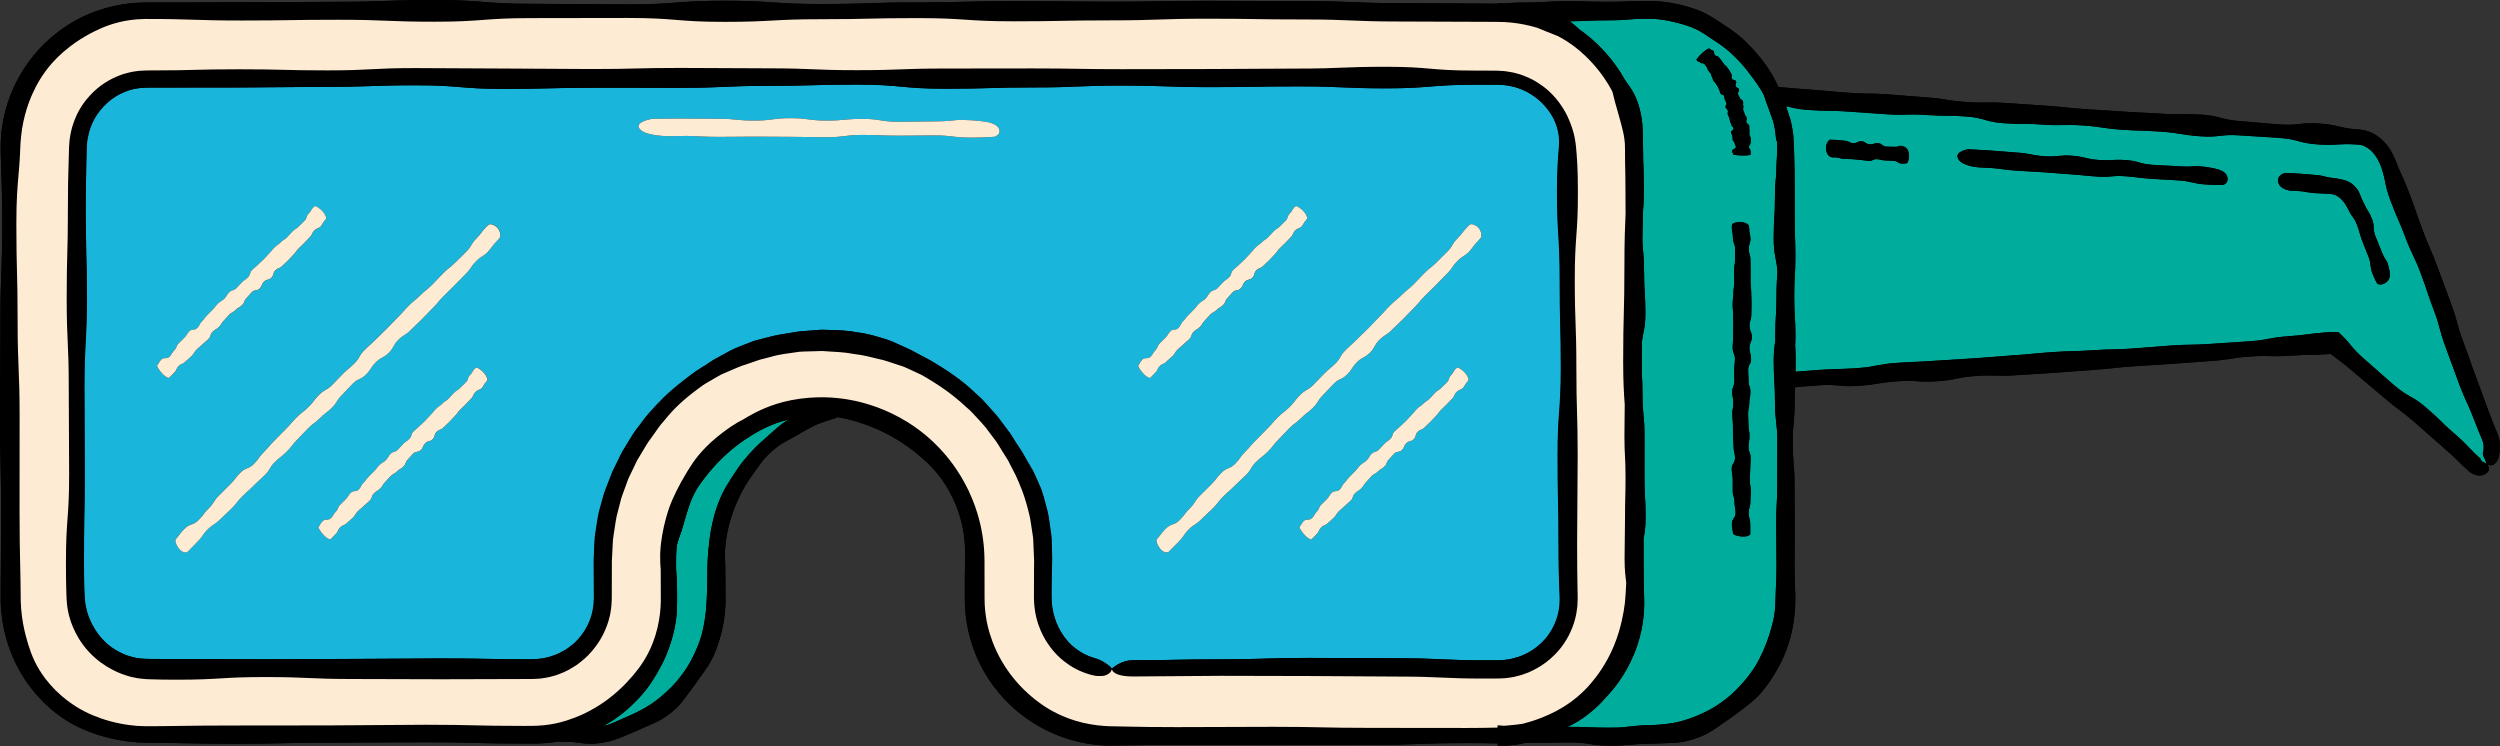
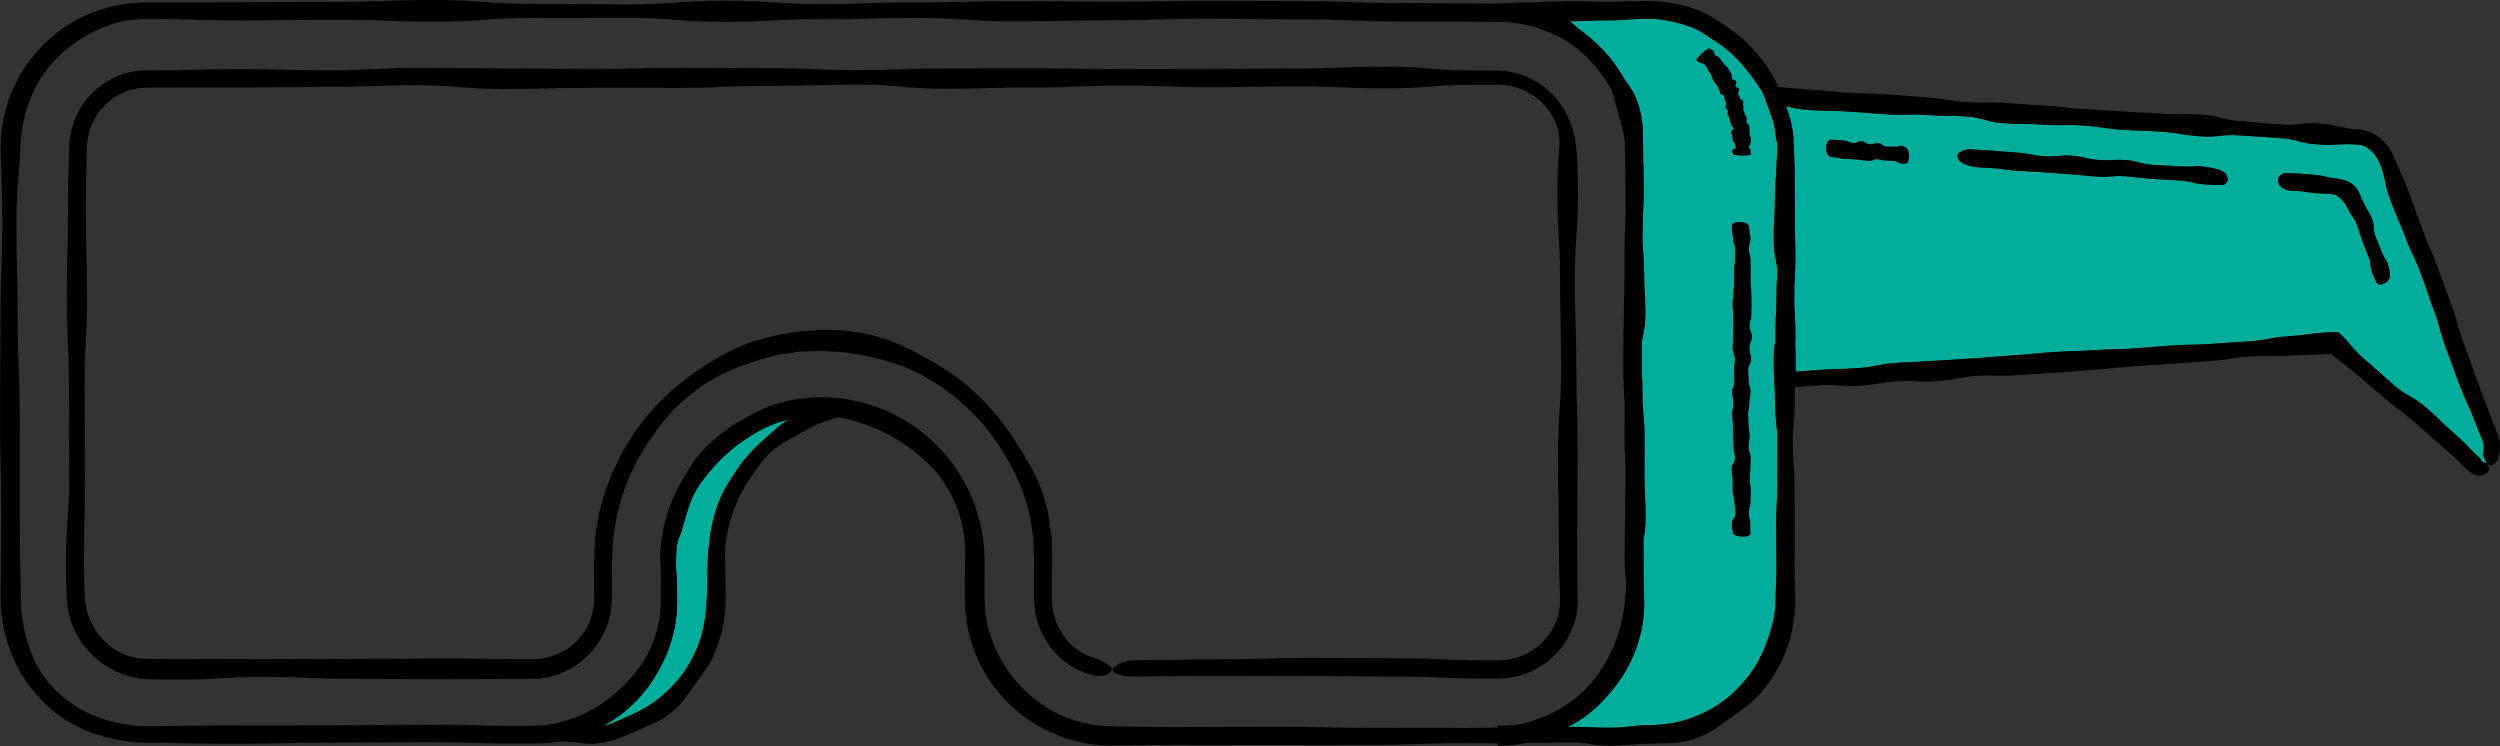
<svg xmlns="http://www.w3.org/2000/svg" height="149.2" preserveAspectRatio="xMidYMid meet" version="1.0" viewBox="0.0 -0.0 500.0 149.2" width="500.0" zoomAndPan="magnify">
  <rect x="0.0" y="-0.0" width="500.0" height="149.2" fill="#333333" stroke="none" />
  <g>
    <g id="change1_1">
-       <path d="M499.97,88.634c-0.06-0.41-0.14-0.83-0.22-1.13c-0.1-0.28-0.189-0.54-0.281-0.81c-0.38-0.91-0.76-1.812-1.45-3.651 c-1.368-3.68-1.368-3.68-2.729-7.371c-1.391-3.681-1.29-3.721-2.67-7.391c-1.392-3.682-1.021-3.82-2.401-7.491 c-1.359-3.681-1.359-3.681-2.72-7.371c-1.391-3.681-1.55-3.621-2.941-7.291c-1.39-3.681-1.278-3.721-2.67-7.391 c-0.7-1.841-1.1-2.73-1.51-3.631c-0.2-0.449-0.399-0.899-0.649-1.46c-0.12-0.279-0.25-0.6-0.391-0.949 c-0.07-0.181-0.141-0.37-0.22-0.57c-0.102-0.22-0.2-0.46-0.312-0.72c-0.921-2.03-1.791-2.9-2.671-3.69 c-0.479-0.37-0.96-0.741-1.659-1.09c-0.301-0.2-0.859-0.35-1.371-0.521c-0.27-0.079-0.408-0.069-0.64-0.119 c-0.11-0.021-0.22-0.04-0.33-0.051l-0.18-0.02h-0.04l-0.09-0.01l-0.181-0.011c-3.921-0.27-3.882-0.92-7.793-1.189 c-3.92-0.271-3.97,0.45-7.891,0.189c-3.92-0.27-3.91-0.39-7.831-0.659c-3.92-0.271-3.87-1.03-7.791-1.301 c-3.92-0.27-3.949,0.091-7.86-0.18c-3.921-0.27-3.932-0.17-7.852-0.439c-3.921-0.25-3.921-0.25-7.841-0.511 c-3.921-0.27-3.911-0.42-7.831-0.68c-3.921-0.26-3.921-0.26-7.842-0.521c-3.921-0.27-3.94,0.07-7.861-0.199 c-3.92-0.271-3.89-0.642-7.812-0.91c-3.92-0.311-3.92-0.311-7.83-0.62c-3.92-0.271-3.931-0.05-7.852-0.32 c-3.921-0.27-3.911-0.37-7.831-0.64c-3.182-0.22-3.781-0.32-6.23-0.51c-0.41-0.87-0.739-1.48-1.069-2.08 c-0.54-0.931-1.08-1.87-2.4-3.571c-1.351-1.68-2.121-2.44-2.881-3.201c-0.771-0.75-1.55-1.51-3.32-2.75 c-1.791-1.22-2.711-1.79-3.631-2.37c-0.938-0.56-1.89-1.131-3.979-1.82c-2.102-0.65-3.181-0.841-4.261-1.04 c-1.08-0.17-2.181-0.352-4.371-0.38c-4.131,0-4.101,0.17-8.19,0.17s-4.09-0.12-8.171-0.12c-4.092,0-4.092,0.26-8.172,0.26 c-2.148,0-3.171,0.09-4.4,0.17c-0.619-0.02-1.09-0.01-1.33,0v0.061c-0.068,0-0.13,0-0.199,0c-9.661-0.051-9.661-0.051-19.312-0.11 c-9.65,0-9.65-0.4-19.302-0.4c-9.652-0.029-9.652-0.029-19.313-0.05c-9.651,0-9.651,0.17-19.312,0.17 c-9.652-0.06-9.652-0.06-19.303-0.12c-9.651,0-9.651,0.261-19.303,0.261c-9.652,0-9.65,0.319-19.303,0.319 c-9.652,0-9.651-0.649-19.303-0.649c-9.652,0-9.651,0.729-19.302,0.729c-9.652-0.06-9.652-0.06-19.303-0.12 c-9.651,0-9.651-0.76-19.302-0.76s-9.651,0.36-19.303,0.36c-9.651,0.05-9.651,0.05-19.302,0.09c-9.662,0.02-9.662,0.02-19.323,0.04 c-2.571,0.029-4.48,0.34-6.051,0.68c-1.57,0.34-2.8,0.72-4.01,1.16c-1.21,0.439-2.39,0.96-3.811,1.729 c-1.41,0.78-3.061,1.811-5.011,3.5c-1.94,1.7-3.19,3.19-4.16,4.472c-0.96,1.291-1.65,2.39-2.271,3.51c-0.62,1.13-1.18,2.3-1.75,3.8 c-0.56,1.511-1.14,3.371-1.54,5.921c-0.19,1.28-0.27,2.381-0.29,3.432c-0.02,0.97,0.01,1.83,0.021,2.569 c0.04,1.511,0.08,2.71,0.12,3.921c0.08,2.41,0.17,4.83,0.17,9.651c0,9.651-0.37,9.651-0.37,19.302 c-0.04,9.652-0.04,9.652-0.08,19.304c0,9.65,0.22,9.65,0.22,19.302c-0.03,4.831-0.04,7.241-0.05,9.65 c-0.01,1.212-0.02,2.411-0.03,3.922c0,0.75-0.01,1.579-0.01,2.529c-0.01,0.91-0.01,2.091,0.11,3.361 c0.23,2.569,0.69,4.459,1.15,6.001c0.47,1.539,0.95,2.75,1.49,3.92s1.15,2.32,2.03,3.671c0.89,1.34,2.05,2.91,3.88,4.729 c1.851,1.812,3.451,2.932,4.821,3.771c1.38,0.83,2.55,1.38,3.741,1.859c1.19,0.471,2.41,0.891,3.951,1.301 c1.54,0.399,3.42,0.81,5.961,1c1.29,0.101,2.38,0.081,3.31,0.091c0.94,0.01,1.771,0.021,2.53,0.021 c1.51,0.029,2.71,0.051,3.92,0.08c2.411,0.061,4.831,0.109,9.651,0.109c9.651,0,9.651-0.229,19.303-0.229 c9.651-0.041,9.651-0.041,19.302-0.08c9.651,0,9.651,0.261,19.303,0.261c1.2,0,2.26,0.02,3.281-0.021 c1-0.039,1.88-0.119,2.67-0.221c0.31-0.039,0.6-0.08,0.891-0.131c0.36,0,0.76,0,1.22,0c1.82,0,2.68,0.15,3.63,0.282 c0.96,0.119,1.94,0.25,3.85-0.021c1.911-0.301,2.821-0.65,3.721-0.99c0.89-0.36,1.791-0.711,3.541-1.471 c1.75-0.779,2.63-1.17,3.511-1.561c0.88-0.399,1.77-0.819,3.29-2.021c1.5-1.229,2.101-2.011,2.681-2.78 c0.57-0.78,1.14-1.551,2.27-3.091c1.121-1.55,1.66-2.34,2.21-3.131c0.53-0.8,1.07-1.62,1.78-3.42c0.69-1.811,0.92-2.75,1.17-3.681 c0.23-0.94,0.46-1.881,0.67-3.812c0.1-0.96,0.12-1.699,0.13-2.31c0-0.581,0-1.031-0.01-1.491c-0.01-0.898-0.01-1.81-0.02-3.61 c0-1.8-0.04-2.729-0.07-3.591c-0.02-0.85-0.04-1.71,0.17-3.399c0.23-1.689,0.45-2.521,0.65-3.341c0.229-0.819,0.44-1.649,1.05-3.24 c0.62-1.579,1.01-2.34,1.4-3.102c0.4-0.75,0.79-1.51,1.75-2.92c0.99-1.39,1.49-2.09,1.98-2.79c0.51-0.69,1.03-1.391,2.311-2.551 c1.25-1.109,2.01-1.55,2.73-1.96c0.73-0.399,1.43-0.79,2.8-1.54c0.05-0.05,0.11-0.109,0.19-0.15c0.51-0.27,1.32-0.75,2.05-1.118 c0.72-0.382,1.4-0.683,1.49-0.723c1.16-0.438,2.35-0.83,3.55-1.188c0.12-0.062,0.22-0.131,0.34-0.19 c0.161,0.021,0.331,0.05,0.48,0.07c0.3,0.06,0.59,0.11,0.88,0.17c0.28,0.06,0.55,0.12,0.82,0.19c1.101,0.27,2.181,0.59,3.5,1.06 c1.311,0.48,2.891,1.111,4.831,2.171c2,1.102,3.351,2.05,4.481,2.91c1.12,0.85,1.979,1.58,2.8,2.361c0.82,0.77,1.62,1.59,2.5,2.709 c0.871,1.121,1.851,2.541,2.831,4.602c0.97,2.06,1.46,3.71,1.781,5.1c0.32,1.393,0.47,2.521,0.56,3.643 c0.05,0.56,0.07,1.13,0.09,1.729c0,0.29,0.01,0.591,0.01,0.9c0,0.33-0.01,0.68-0.01,1.04c-0.04,1.511-0.06,3.32-0.06,5.729 c0,0.602,0,1.171,0,1.7c0,0.54,0.01,1.103,0.03,1.603c0.05,1.01,0.14,1.898,0.25,2.709c0.23,1.609,0.52,2.881,0.88,4.132 c0.36,1.25,0.79,2.479,1.46,3.96c0.68,1.479,1.59,3.211,3.13,5.311c1.561,2.08,2.96,3.46,4.171,4.531 c1.22,1.069,2.27,1.84,3.36,2.55c1.09,0.71,2.21,1.36,3.681,2.051c1.47,0.681,3.291,1.409,5.82,2.021 c2.541,0.581,4.481,0.711,6.121,0.73c1.52-0.021,2.73-0.03,3.95-0.051c2.411-0.04,4.821-0.08,9.652-0.08 c9.651,0.011,9.651,0.011,19.303,0.03c9.651-0.021,9.651-0.021,19.303-0.04c9.651,0,9.651-0.35,19.304-0.35 c2.409,0,4.221,0.02,5.729,0.06c0.149,0,0.29,0,0.44,0.01v0.24v0.19c0.528,0.028,1.26,0.039,2.17-0.03 c1.54-0.12,2.521-0.31,3.331-0.511c0.22,0,0.439-0.01,0.689-0.01c4.079-0.04,4.079-0.04,8.17-0.081 c4.082,0,4.082,0.642,8.172,0.642c4.102,0,4.052-0.37,8.211-0.391c2.172-0.08,3.262-0.119,4.36-0.16 c1.101-0.069,2.221-0.13,4.321-0.82c2.09-0.72,3.029-1.34,3.949-1.939c0.899-0.619,1.791-1.25,3.581-2.49 c1.75-1.279,2.601-1.949,3.461-2.63c0.84-0.701,1.709-1.4,3.051-3.131c1.319-1.75,1.87-2.71,2.43-3.661 c0.53-0.959,1.08-1.931,1.86-3.979c0.75-2.07,0.97-3.161,1.189-4.241c0.199-1.08,0.4-2.17,0.539-4.359 c0.092-2.21-0.01-3.16-0.039-4.2c-0.041-1.021-0.079-2.04-0.079-4.081c0.01-4.08,0.01-4.08,0.028-8.171 c-0.02-4.08-0.02-4.08-0.039-8.171c0-4.09-0.351-4.09-0.351-8.171s0.38-4.081,0.38-8.171c0-1.291,0.02-2.182,0.051-2.911 c1.471-0.12,2.38-0.222,4.88-0.392c3.921-0.27,3.962,0.37,7.882,0.101c3.921-0.271,3.892-0.641,7.812-0.909 c3.921-0.271,3.961,0.26,7.871,0c3.92-0.271,3.881-0.79,7.802-1.06c3.92-0.271,3.949,0.118,7.87-0.142 c3.921-0.24,3.921-0.24,7.842-0.49c3.92-0.3,3.92-0.3,7.83-0.59c3.922-0.27,3.911-0.43,7.831-0.7c3.921-0.25,3.921-0.25,7.842-0.51 c3.922-0.29,3.922-0.29,7.842-0.569c3.921-0.271,3.891-0.62,7.811-0.891c3.921-0.27,3.951,0.11,7.862-0.16 c3.92-0.27,3.93-0.06,7.851-0.33c0.12-0.01,0.23-0.02,0.34-0.02c1.642,1.3,2.301,1.66,4.54,3.581 c3.001,2.529,3.001,2.529,6.013,5.071c2.979,2.56,3.159,2.35,6.131,4.92c2.949,2.591,2.949,2.591,5.899,5.189 c1.49,1.28,2.19,1.97,2.892,2.66c0.35,0.341,0.71,0.681,1.149,1.11c0.23,0.211,0.472,0.431,0.761,0.689 c0.069,0.061,0.149,0.13,0.221,0.2c0.1,0.08,0.29,0.23,0.438,0.34c0.352,0.23,0.79,0.43,1.32,0.53c0.59,0.09,1.15-0.03,1.521-0.25 c0.359-0.2,0.631-0.53,0.761-0.82c0.08-0.479-0.16-0.89-0.46-1.28l0,0l0,0l0,0c0-0.01-0.102-0.27-0.221-0.57 c0.131,0.302,0.221,0.562,0.221,0.57l0,0c0.34,0.352,0.77,0.462,1.27,0.261c0.471-0.199,0.921-0.729,1.121-1.4 C500.05,90.313,500.02,89.393,499.97,88.634z" fill="inherit" />
-     </g>
+       </g>
    <g>
      <g id="change2_1">
        <path d="M222.371 133.71L222.361 133.71 222.371 133.719 222.381 133.71z" fill="#FEEBD4" />
      </g>
      <g id="change2_2">
        <path d="M206.799,112.037C206.799,112.037,206.799,112.016,206.799,112.037L206.799,112.037z" fill="#FEEBD4" />
      </g>
      <g id="change2_3">
        <path d="M206.809,112.106L206.809,112.106L206.809,112.106v-0.01C206.809,112.096,206.809,112.096,206.809,112.106 z" fill="#FEEBD4" />
      </g>
      <g id="change3_1">
-         <path d="M222.381,133.71c0.05-0.041,1.75-1.67,4.13-1.67c8.822,0,8.822-0.181,17.643-0.181s8.821-0.28,17.643-0.28 c8.821,0.03,8.821,0.03,17.643,0.069c8.82,0,8.82,0.41,17.644,0.41c0.55,0,1.069,0,1.55,0c0.49,0,0.96,0.011,1.311-0.02 c0.761,0,1.42-0.131,2.021-0.211c1.181-0.279,2.131-0.539,3.001-0.989c0.891-0.4,1.729-0.931,2.68-1.71 c0.94-0.78,1.99-1.881,2.911-3.621c0.9-1.74,1.21-3.28,1.311-4.37c0.029-0.3,0.021-0.66,0.04-0.961c0-0.16,0.011-0.31,0.011-0.46 v-0.04c0,0.04,0-0.021,0,0v-0.01v-0.011v-0.029v-0.061l-0.011-0.221c-0.021-0.59-0.04-1.14-0.061-1.689 c-0.08-2.209-0.16-4.41-0.16-8.82c0-8.821-0.189-8.821-0.189-17.643c0-8.822,0.641-8.821,0.641-17.644s-0.22-8.821-0.22-17.643 c0-8.822-0.53-8.821-0.53-17.644c0-4.399,0.2-6.631,0.38-8.801c0.05-0.96,0.101-1.96-0.18-3.17c-0.261-1.2-0.75-2.65-1.951-4.25 c-1.2-1.6-2.41-2.521-3.46-3.19c-1.04-0.68-1.99-1.02-2.931-1.35c-0.48-0.11-0.972-0.271-1.472-0.35 c-0.488-0.07-0.988-0.171-1.72-0.181c-0.17-0.01-0.35-0.02-0.53-0.029h-0.068h-0.041h-0.1h-0.279c-0.381,0-0.791,0-1.221,0 c-0.859,0-1.82,0-2.932,0c-8.82,0-8.82,0.72-17.643,0.72c-8.82,0-8.82-0.391-17.644-0.391c-8.819,0-8.819,0.15-17.642,0.15 s-8.822-0.31-17.643-0.31c-8.821,0-8.821,0.369-17.643,0.369c-8.822,0-8.821,0.261-17.642,0.261c-8.822,0-8.822-0.83-17.643-0.83 c-8.822,0-8.822,0.25-17.643,0.25c-8.822,0-8.822,0.399-17.652,0.399c-8.821-0.01-8.821-0.01-17.643-0.01s-8.821,0.23-17.643,0.23 c-8.822,0-8.821-0.73-17.643-0.73c-8.821,0-8.821,0.311-17.642,0.311c-8.821,0.069-8.821,0.069-17.643,0.13 c-8.821,0.01-8.821,0.01-17.643,0.02c-0.55,0-1.09,0-1.48,0.03c-0.42,0.02-0.81,0.03-1.18,0.11 c-0.741,0.079-1.36,0.279-1.931,0.43c-1.11,0.41-1.98,0.8-2.76,1.34c-0.79,0.51-1.53,1.111-2.33,1.971 c-0.801,0.86-1.681,2-2.38,3.74c-0.34,0.86-0.57,1.7-0.68,2.361c-0.04,0.35-0.13,0.59-0.15,0.979c-0.02,0.38-0.05,0.74-0.07,1.09 c-0.03,1.341-0.06,2.41-0.08,3.48c-0.06,2.21-0.12,4.411-0.12,8.821c0,8.82,0.24,8.82,0.24,17.643s-0.49,8.821-0.49,17.642 c0.03,8.822,0.03,8.822,0.06,17.645c0,8.821-0.17,8.821-0.17,17.642c0,2.211,0.03,3.861,0.08,5.241 c0.03,0.69,0.05,1.311,0.08,1.899c0.06,0.541,0.1,1.012,0.18,1.49c0.21,0.94,0.41,1.882,0.91,2.972 c0.479,1.08,1.16,2.358,2.43,3.761c1.29,1.4,2.52,2.16,3.571,2.689c1.05,0.551,1.979,0.801,2.89,1.029 c1.621,0.391,4.061,0.25,8.421,0.29c8.821,0.021,8.821,0.021,17.643,0.04c8.821-0.029,8.821-0.029,17.643-0.06 c8.821-0.051,8.821-0.051,17.642-0.102c8.821,0,8.821,0.17,17.643,0.17c0.58,0.012,0.99-0.029,1.42-0.04 c0.43,0,0.81-0.1,1.18-0.14c0.38-0.04,0.71-0.14,1.04-0.22c0.33-0.07,0.63-0.15,0.91-0.26c1.15-0.352,1.99-0.852,2.82-1.33 c0.79-0.552,1.601-1.11,2.4-2.03c0.81-0.901,1.7-2.102,2.38-3.922c0.189-0.449,0.301-0.891,0.401-1.311 c0.13-0.42,0.16-0.79,0.22-1.14c0.02-0.18,0.06-0.33,0.08-0.52c0.01-0.201,0.02-0.4,0.03-0.592c0.01-0.19,0.021-0.381,0.03-0.561 l0.01-0.141v-0.029v-0.021v-0.26c-0.01-1.38-0.01-2.479-0.021-3.58c-0.01-1.101-0.01-2.21-0.021-3.581 c0.021-0.7,0.06-1.5,0.1-2.39c0.07-0.892,0.03-1.9,0.21-3.03c0.36-2.261,0.55-3.979,1-5.341c0.19-0.69,0.36-1.31,0.52-1.9 s0.31-1.141,0.54-1.659c0.41-1.062,0.831-2.132,1.341-3.462c0.311-0.64,0.66-1.34,1.05-2.14c0.41-0.791,0.77-1.729,1.41-2.681 c0.59-0.971,1.11-1.83,1.581-2.591c0.47-0.75,0.979-1.351,1.4-1.931c0.85-1.141,1.521-2.07,2.32-2.881 c1.52-1.689,3.041-3.42,6.651-6.201c0.92-0.67,1.69-1.319,2.43-1.8c0.75-0.479,1.411-0.9,2.01-1.29 c0.61-0.38,1.12-0.77,1.661-1.06c0.53-0.29,1.04-0.57,1.54-0.84c1.01-0.54,2-1.15,3.351-1.65c0.67-0.26,1.41-0.55,2.24-0.88 c0.21-0.08,0.43-0.16,0.65-0.25c0.229-0.061,0.47-0.13,0.71-0.19c0.49-0.13,1.01-0.27,1.57-0.41c2.2-0.649,3.991-0.819,5.441-1.09 c1.49-0.3,2.541-0.29,3.65-0.398c0.55-0.04,1.1-0.091,1.68-0.13c0.15-0.011,0.291-0.021,0.451-0.03h0.17h0.06h0.12l0.25,0.01 c0.33,0.01,0.67,0.021,1.03,0.03c1.44,0.06,3.19,0.04,5.471,0.47c2.3,0.28,3.96,0.84,5.351,1.25c1.4,0.38,2.431,0.92,3.48,1.39 c0.53,0.24,1.05,0.472,1.601,0.73c0.56,0.24,1.11,0.6,1.74,0.92c0.63,0.33,1.33,0.7,2.121,1.11c0.79,0.409,1.61,0.989,2.6,1.56 c3.861,2.431,5.531,4.021,7.191,5.571c0.411,0.398,0.861,0.75,1.26,1.21c0.4,0.449,0.83,0.93,1.311,1.46 c0.47,0.54,1.03,1.09,1.57,1.79c0.53,0.71,1.13,1.51,1.81,2.421c0.72,0.891,1.18,1.78,1.68,2.51c0.49,0.75,0.92,1.4,1.31,2 c0.69,1.25,1.27,2.241,1.86,3.231c0.32,0.489,0.55,1.01,0.8,1.569c0.25,0.561,0.51,1.159,0.8,1.819 c0.64,1.31,1.03,3.012,1.62,5.251c0.271,1.13,0.36,2.19,0.511,3.102c0.11,0.909,0.28,1.751,0.3,2.431 c0.04,1.38,0.07,2.479,0.09,3.58l0.01,0.41v0.31l-0.01,0.21c-0.01,0.28-0.01,0.562-0.02,0.86c-0.01,0.58-0.03,1.211-0.04,1.899 c-0.01,0.69-0.021,1.45-0.03,2.312c0,0.43-0.01,0.89-0.01,1.38c0,0.489-0.01,1.02,0.03,1.46c0.09,1.901,0.54,3.271,0.97,4.381 c0.439,1.11,0.96,1.93,1.5,2.721c0.58,0.771,1.21,1.53,2.17,2.28c0.95,0.75,2.22,1.561,4.121,2.08c0.26,0.069,0.5,0.149,0.72,0.26 c0.22,0.08,0.411,0.17,0.601,0.271c0.19,0.1,0.36,0.22,0.53,0.34c0.18,0.109,0.36,0.21,0.51,0.32 c0.59,0.408,0.89,0.799,0.91,0.818L222.381,133.71L222.381,133.71z M293.181,76.693c-0.04,0.039-0.319,0.608-0.521,0.799 c-0.021,0.011-0.021,0.041-0.01,0.069c-0.529,0.5-0.779,0.29-1.32,0.831c-0.561,0.562-0.34,0.79-0.899,1.351 c-0.55,0.58-0.55,0.58-1.101,1.149c-0.57,0.562-0.57,0.562-1.141,1.11c-0.561,0.56-0.461,0.67-1.031,1.229 c-0.56,0.562-0.528,0.602-1.09,1.16c-0.56,0.562-0.6,0.53-1.16,1.102c-0.56,0.569-0.818,0.311-1.379,0.881 c-0.561,0.56-0.221,0.898-0.791,1.47c-0.568,0.57-0.909,0.22-1.471,0.79c-0.56,0.562-0.318,0.8-0.89,1.37 c-0.562,0.56-0.972,0.149-1.54,0.72c-0.561,0.562-0.511,0.62-1.07,1.181c-0.56,0.562-0.3,0.831-0.869,1.392 c-0.561,0.56-0.721,0.41-1.279,0.97c-0.562,0.561-0.73,0.391-1.303,0.96c-0.568,0.57-0.52,0.61-1.08,1.181 c-0.56,0.561-0.42,0.711-0.979,1.279c-0.561,0.561-0.71,0.42-1.271,0.99c-0.56,0.562-0.27,0.861-0.83,1.431 c-0.56,0.561-0.618,0.512-1.188,1.07c-0.569,0.56-0.62,0.5-1.188,1.069c-0.571,0.57-0.433,0.701-0.991,1.271 c-0.562,0.561-0.62,0.511-1.181,1.07s-0.801,0.319-1.371,0.89c-0.568,0.57-0.35,0.781-0.909,1.342 c-0.529,0.551-0.55,0.569-1.039,1.069c-0.351-0.029-0.91-0.3-1.67-1.239c-0.441-0.552-0.671-0.962-0.731-1.252 c0.43-0.47,0.32-0.659,0.842-1.18c0.561-0.561,1.1-0.03,1.659-0.6c0.562-0.562,0.41-0.722,0.97-1.291 c0.562-0.561,0.312-0.819,0.871-1.379c0.569-0.562,0.569-0.562,1.129-1.121c0.562-0.562,0.422-0.709,0.98-1.271 c0.561-0.561,1.03-0.1,1.602-0.66c0.569-0.56,0.369-0.76,0.931-1.329c0.56-0.561,0.479-0.649,1.039-1.21 c0.561-0.569,0.561-0.569,1.12-1.141c0.561-0.561,0.479-0.649,1.05-1.21c0.569-0.56,0.711-0.41,1.28-0.979 c0.561-0.562,0.41-0.722,0.97-1.281c0.562-0.561,0.882-0.25,1.44-0.819c0.561-0.56,0.53-0.601,1.09-1.17 c0.562-0.56,0.672-0.46,1.23-1.021c0.561-0.561,0.239-0.891,0.811-1.449c0.561-0.562,0.619-0.5,1.189-1.07 c0.58-0.551,0.58-0.551,1.16-1.101c0.561-0.562,0.531-0.602,1.091-1.17c0.56-0.562,0.5-0.632,1.06-1.19 c0.562-0.56,0.681-0.45,1.24-1.021c0.562-0.569,0.689-0.439,1.26-1c0.562-0.561,0.53-0.601,1.091-1.171 c0.561-0.561,0.7-0.431,1.261-1.001c0.57-0.56,0.57-0.56,1.141-1.118c0.562-0.562,0.26-0.871,0.82-1.432 c0.561-0.56,0.4-0.729,0.96-1.29c0.08-0.08,0.159-0.14,0.239-0.189l0.181-0.021c0.56,0.22,1.41,0.82,1.92,1.771 c0.16,0.289,0.21,0.52,0.21,0.709C293.57,76.261,293.391,76.491,293.181,76.693z M264.787,74.792c1.119-1.12,1.22-1.01,2.34-2.131 c1.121-1.12,0.801-1.44,1.921-2.561s1.18-1.06,2.3-2.18c1.13-1.1,1.13-1.1,2.262-2.21c1.101-1.14,1.101-1.14,2.199-2.27 c1.12-1.12,1.051-1.182,2.17-2.302c1.12-1.12,1.23-1.01,2.352-2.12c1.119-1.119,1.238-0.989,2.359-2.109 c1.102-1.141,1.102-1.141,2.2-2.28c1.12-1.12,1.25-0.99,2.37-2.1c1.12-1.11,1.12-1.11,2.241-2.23c1.12-1.12,0.81-1.42,1.93-2.541 c1.12-1.12,0.96-1.28,2.08-2.399c0.16-0.171,0.31-0.29,0.45-0.4l0.27-0.11c0.73,0.061,1.691,0.54,1.991,1.71 c0.09,0.36,0.062,0.681-0.04,0.96c-0.351,0.46-0.74,0.892-1.141,1.291c-0.07,0.07-0.78,1.07-1.16,1.44 c-0.03,0.03-0.04,0.06-0.051,0.1c-1.039,1-1.299,0.811-2.379,1.892c-1.121,1.12-0.892,1.34-2.012,2.46 c-1.11,1.131-1.11,1.131-2.211,2.261c-1.13,1.11-1.13,1.11-2.25,2.22c-1.119,1.12-1.01,1.221-2.13,2.341 c-1.1,1.141-1.1,1.141-2.2,2.271c-1.131,1.1-1.131,1.1-2.271,2.2c-1.12,1.12-1.37,0.87-2.49,1.979 c-1.12,1.12-0.778,1.46-1.901,2.571c-1.118,1.12-1.459,0.78-2.58,1.89c-1.118,1.121-0.879,1.361-1.988,2.48 c-1.12,1.121-1.53,0.71-2.651,1.83c-1.12,1.121-1.06,1.17-2.18,2.292c-1.12,1.119-0.851,1.379-1.97,2.5 c-1.12,1.119-1.271,0.959-2.393,2.08c-1.119,1.119-1.29,0.949-2.4,2.069c-1.118,1.12-1.068,1.171-2.188,2.29 c-1.12,1.12-0.97,1.271-2.091,2.381c-1.12,1.119-1.26,0.97-2.38,2.092c-1.12,1.119-0.82,1.42-1.94,2.528 c-1.12,1.12-1.17,1.062-2.291,2.181c-1.12,1.12-1.18,1.061-2.3,2.171c-1.12,1.121-0.98,1.261-2.1,2.381 c-1.12,1.119-1.17,1.06-2.291,2.18c-1.121,1.12-1.36,0.88-2.481,2c-1.12,1.121-0.9,1.331-2.02,2.451 c-1.061,1.08-1.11,1.12-2.091,2.11c-0.5,0.129-1.21,0-1.87-1.041c-0.39-0.601-0.521-1.109-0.48-1.5 c0.87-0.92,0.8-1.141,1.84-2.171c1.12-1.119,1.65-0.59,2.771-1.71c1.121-1.12,0.96-1.28,2.081-2.391 c1.12-1.12,0.86-1.37,1.979-2.489c1.12-1.121,1.12-1.121,2.241-2.231c1.12-1.119,0.97-1.26,2.09-2.379 c1.121-1.121,1.591-0.65,2.71-1.771c1.12-1.12,0.92-1.319,2.041-2.431c1.12-1.12,1.03-1.21,2.15-2.32 c1.108-1.119,1.108-1.119,2.22-2.25c1.121-1.121,1.041-1.2,2.15-2.319c1.121-1.121,1.271-0.972,2.391-2.091 c1.12-1.12,0.96-1.271,2.08-2.391c1.121-1.121,1.431-0.812,2.551-1.921C263.687,75.931,263.687,75.931,264.787,74.792z M228.462,71.942c0.56-0.561,1.1-0.03,1.66-0.601c0.56-0.56,0.41-0.72,0.97-1.29c0.56-0.56,0.31-0.821,0.87-1.38 c0.57-0.56,0.57-0.56,1.13-1.12c0.56-0.56,0.42-0.71,0.98-1.28c0.561-0.56,1.031-0.09,1.601-0.659 c0.56-0.561,0.37-0.761,0.93-1.33c0.561-0.561,0.48-0.65,1.04-1.21c0.562-0.57,0.562-0.57,1.121-1.142 c0.56-0.56,0.48-0.649,1.05-1.21c0.56-0.56,0.71-0.42,1.28-0.979c0.561-0.561,0.411-0.721,0.971-1.28 c0.57-0.56,0.88-0.25,1.44-0.82c0.56-0.56,0.53-0.6,1.09-1.16c0.561-0.56,0.67-0.46,1.23-1.02c0.56-0.562,0.24-0.88,0.81-1.451 c0.57-0.57,0.62-0.5,1.19-1.07c0.581-0.55,0.581-0.55,1.161-1.1c0.56-0.561,0.53-0.601,1.09-1.17c0.56-0.56,0.5-0.63,1.06-1.19 c0.562-0.56,0.681-0.449,1.24-1.02c0.56-0.562,0.688-0.441,1.251-1c0.56-0.561,0.529-0.6,1.09-1.17c0.561-0.562,0.7-0.43,1.26-1 c0.57-0.562,0.57-0.562,1.141-1.121c0.561-0.561,0.261-0.87,0.819-1.43c0.562-0.561,0.4-0.73,0.96-1.29 c0.08-0.08,0.16-0.141,0.24-0.19l0.18-0.02c0.562,0.229,1.401,0.819,1.922,1.77c0.159,0.29,0.211,0.521,0.211,0.71 c-0.15,0.26-0.34,0.48-0.541,0.69c-0.039,0.04-0.32,0.609-0.521,0.801c-0.02,0.01-0.02,0.04-0.01,0.07 c-0.53,0.5-0.78,0.29-1.32,0.83c-0.56,0.56-0.34,0.789-0.9,1.35c-0.549,0.58-0.549,0.58-1.1,1.15c-0.57,0.56-0.57,0.56-1.14,1.109 c-0.56,0.561-0.46,0.67-1.03,1.23c-0.561,0.56-0.529,0.6-1.09,1.161c-0.562,0.56-0.602,0.529-1.161,1.1 c-0.562,0.56-0.819,0.31-1.38,0.88c-0.561,0.561-0.229,0.9-0.79,1.47c-0.56,0.562-0.91,0.221-1.47,0.79 c-0.561,0.561-0.32,0.801-0.891,1.37c-0.56,0.561-0.97,0.15-1.54,0.72c-0.56,0.562-0.51,0.62-1.07,1.181 c-0.561,0.56-0.3,0.83-0.871,1.39c-0.561,0.561-0.72,0.41-1.28,0.97c-0.56,0.562-0.73,0.4-1.3,0.961 c-0.56,0.561-0.51,0.61-1.081,1.181c-0.56,0.56-0.42,0.71-0.98,1.28c-0.56,0.561-0.71,0.42-1.27,0.979 c-0.56,0.56-0.27,0.86-0.83,1.43c-0.561,0.561-0.621,0.511-1.19,1.07c-0.57,0.562-0.63,0.5-1.19,1.07 c-0.56,0.56-0.42,0.7-0.99,1.27c-0.56,0.561-0.621,0.51-1.18,1.07c-0.561,0.56-0.8,0.32-1.37,0.89 c-0.56,0.561-0.35,0.78-0.91,1.34c-0.53,0.551-0.55,0.57-1.041,1.07c-0.35-0.03-0.91-0.3-1.67-1.24 c-0.44-0.55-0.67-0.96-0.73-1.25C228.042,72.64,227.942,72.462,228.462,71.942z M33.805,75.613c-0.35-0.03-0.91-0.302-1.67-1.241 c-0.44-0.55-0.67-0.96-0.73-1.25c0.43-0.47,0.32-0.66,0.84-1.18c0.56-0.561,1.1-0.03,1.66-0.601c0.561-0.56,0.401-0.72,0.971-1.29 c0.56-0.56,0.31-0.821,0.87-1.38c0.57-0.56,0.57-0.56,1.13-1.12c0.56-0.56,0.42-0.71,0.98-1.28c0.56-0.56,1.03-0.09,1.6-0.659 c0.56-0.561,0.36-0.761,0.93-1.33c0.56-0.561,0.48-0.65,1.041-1.21c0.56-0.57,0.56-0.57,1.12-1.142 c0.56-0.56,0.48-0.649,1.05-1.21c0.56-0.56,0.71-0.42,1.28-0.979c0.56-0.561,0.41-0.721,0.97-1.28c0.56-0.56,0.88-0.25,1.44-0.82 c0.56-0.56,0.53-0.6,1.09-1.16c0.56-0.56,0.67-0.46,1.23-1.02c0.56-0.561,0.24-0.88,0.81-1.451c0.57-0.57,0.62-0.5,1.19-1.07 c0.58-0.55,0.58-0.55,1.16-1.1c0.56-0.561,0.53-0.601,1.09-1.17c0.56-0.56,0.5-0.63,1.07-1.19c0.57-0.56,0.68-0.449,1.24-1.02 c0.56-0.562,0.69-0.441,1.25-1c0.56-0.561,0.53-0.6,1.09-1.17c0.561-0.562,0.701-0.43,1.261-1c0.57-0.562,0.57-0.562,1.14-1.121 c0.561-0.56,0.26-0.87,0.82-1.43c0.561-0.561,0.4-0.73,0.97-1.29c0.08-0.08,0.16-0.141,0.24-0.19l0.18-0.02 c0.56,0.229,1.41,0.819,1.92,1.77c0.16,0.29,0.21,0.521,0.21,0.71c-0.15,0.26-0.34,0.48-0.54,0.69 c-0.04,0.04-0.32,0.609-0.51,0.801c-0.02,0.01-0.02,0.04-0.01,0.07c-0.53,0.5-0.77,0.29-1.32,0.83 c-0.56,0.56-0.34,0.79-0.911,1.35c-0.55,0.58-0.55,0.58-1.1,1.15c-0.57,0.56-0.57,0.56-1.14,1.109 c-0.56,0.561-0.46,0.67-1.02,1.23c-0.56,0.56-0.53,0.6-1.09,1.161c-0.56,0.56-0.6,0.529-1.16,1.1c-0.56,0.56-0.82,0.31-1.38,0.88 c-0.561,0.561-0.23,0.9-0.791,1.47c-0.56,0.562-0.91,0.221-1.47,0.79c-0.56,0.561-0.32,0.801-0.89,1.37 c-0.561,0.561-0.971,0.15-1.541,0.72c-0.56,0.562-0.51,0.62-1.07,1.181c-0.56,0.56-0.3,0.83-0.87,1.39 c-0.57,0.561-0.721,0.41-1.281,0.97c-0.56,0.562-0.729,0.4-1.3,0.962c-0.56,0.56-0.51,0.609-1.08,1.18 c-0.561,0.56-0.42,0.71-0.98,1.28c-0.56,0.561-0.71,0.42-1.27,0.979s-0.27,0.86-0.83,1.43c-0.56,0.561-0.62,0.511-1.19,1.07 c-0.56,0.562-0.63,0.5-1.19,1.07c-0.56,0.56-0.42,0.7-0.99,1.27c-0.57,0.57-0.62,0.51-1.181,1.07c-0.56,0.56-0.81,0.32-1.37,0.89 c-0.56,0.561-0.35,0.78-0.91,1.34C34.315,75.082,34.285,75.101,33.805,75.613z M96.974,76.693c-0.04,0.039-0.32,0.608-0.521,0.799 c-0.021,0.011-0.021,0.041-0.01,0.069c-0.53,0.5-0.78,0.29-1.32,0.831c-0.56,0.562-0.34,0.79-0.9,1.351 c-0.551,0.58-0.551,0.58-1.101,1.149c-0.57,0.562-0.57,0.562-1.14,1.11c-0.56,0.56-0.46,0.67-1.02,1.229 c-0.57,0.562-0.53,0.602-1.09,1.16c-0.56,0.562-0.6,0.53-1.16,1.102c-0.56,0.561-0.82,0.311-1.38,0.881 c-0.56,0.56-0.23,0.898-0.791,1.47c-0.56,0.561-0.91,0.22-1.47,0.79c-0.56,0.562-0.32,0.8-0.89,1.37 c-0.56,0.56-0.97,0.149-1.541,0.72c-0.56,0.562-0.51,0.62-1.07,1.181c-0.56,0.562-0.3,0.831-0.86,1.392 c-0.56,0.56-0.72,0.41-1.28,0.97c-0.56,0.561-0.73,0.391-1.3,0.96c-0.57,0.57-0.51,0.61-1.08,1.181 c-0.56,0.561-0.42,0.711-0.98,1.279c-0.56,0.561-0.71,0.42-1.27,0.99c-0.56,0.562-0.27,0.861-0.83,1.431 c-0.561,0.561-0.62,0.512-1.19,1.07c-0.56,0.561-0.63,0.5-1.19,1.069c-0.56,0.561-0.42,0.701-0.99,1.271 c-0.56,0.561-0.62,0.511-1.18,1.07c-0.561,0.56-0.8,0.319-1.371,0.89c-0.57,0.57-0.35,0.781-0.91,1.342 c-0.53,0.551-0.56,0.569-1.05,1.069c-0.34-0.029-0.91-0.3-1.67-1.239c-0.44-0.552-0.67-0.962-0.73-1.252 c0.43-0.47,0.32-0.659,0.85-1.18c0.56-0.561,1.101-0.03,1.66-0.6c0.56-0.562,0.41-0.722,0.97-1.291 c0.56-0.561,0.31-0.819,0.87-1.379c0.57-0.562,0.57-0.562,1.13-1.121c0.56-0.562,0.42-0.709,0.98-1.271 c0.56-0.561,1.03-0.1,1.6-0.66c0.56-0.56,0.36-0.76,0.931-1.329c0.56-0.561,0.479-0.649,1.04-1.21 c0.56-0.569,0.56-0.569,1.12-1.141c0.56-0.561,0.48-0.649,1.05-1.21c0.57-0.56,0.71-0.41,1.28-0.979 c0.56-0.562,0.41-0.722,0.97-1.281c0.56-0.561,0.88-0.25,1.44-0.819c0.561-0.56,0.53-0.601,1.09-1.17 c0.56-0.56,0.67-0.46,1.23-1.021s0.24-0.891,0.81-1.449c0.561-0.562,0.621-0.5,1.19-1.07c0.58-0.551,0.58-0.551,1.16-1.101 c0.561-0.562,0.53-0.602,1.09-1.17c0.561-0.562,0.5-0.632,1.061-1.19s0.68-0.45,1.24-1.021c0.56-0.569,0.69-0.439,1.25-1 c0.561-0.561,0.521-0.601,1.091-1.171c0.57-0.57,0.7-0.431,1.26-1.001c0.57-0.56,0.57-0.56,1.14-1.118 c0.561-0.562,0.26-0.871,0.82-1.432c0.56-0.56,0.4-0.729,0.97-1.29c0.08-0.08,0.16-0.14,0.24-0.189l0.18-0.021 c0.56,0.22,1.41,0.82,1.92,1.771c0.16,0.289,0.21,0.52,0.21,0.709C97.354,76.261,97.173,76.491,96.974,76.693z M99.974,47.508 c-0.36,0.46-0.74,0.892-1.15,1.291c-0.07,0.07-0.78,1.07-1.16,1.44c-0.03,0.029-0.04,0.06-0.05,0.1c-1.03,1-1.3,0.811-2.38,1.891 c-1.12,1.12-0.89,1.341-2.01,2.461c-1.11,1.13-1.11,1.13-2.21,2.26c-1.13,1.109-1.13,1.109-2.25,2.221 c-1.12,1.12-1.02,1.22-2.13,2.34c-1.1,1.142-1.1,1.142-2.2,2.271c-1.13,1.1-1.13,1.1-2.271,2.201 c-1.12,1.119-1.37,0.869-2.49,1.979c-1.121,1.11-0.78,1.46-1.9,2.57c-1.12,1.12-1.46,0.779-2.581,1.89 c-1.12,1.121-0.88,1.36-2,2.48c-1.121,1.119-1.531,0.71-2.65,1.83c-1.12,1.119-1.06,1.17-2.181,2.291 c-1.12,1.119-0.85,1.38-1.97,2.499c-1.121,1.12-1.271,0.961-2.391,2.08c-1.12,1.12-1.29,0.95-2.4,2.071 c-1.12,1.12-1.07,1.17-2.19,2.29c-1.12,1.12-0.97,1.271-2.09,2.38c-1.12,1.12-1.26,0.97-2.38,2.091 c-1.12,1.12-0.82,1.42-1.94,2.53c-1.12,1.12-1.18,1.061-2.291,2.18c-1.12,1.12-1.18,1.062-2.3,2.172 c-1.12,1.119-0.98,1.26-2.1,2.381c-1.12,1.119-1.17,1.06-2.291,2.18c-1.12,1.119-1.36,0.88-2.479,2 c-1.121,1.12-0.9,1.331-2.021,2.45c-1.06,1.08-1.11,1.121-2.081,2.109c-0.5,0.131-1.21,0-1.88-1.04c-0.39-0.6-0.52-1.108-0.48-1.5 c0.87-0.92,0.8-1.14,1.84-2.171c1.121-1.12,1.65-0.59,2.771-1.71c1.121-1.12,0.96-1.279,2.081-2.39c1.12-1.12,0.86-1.37,1.98-2.49 c1.121-1.121,1.121-1.121,2.24-2.23c1.12-1.119,0.97-1.261,2.091-2.38c1.12-1.12,1.59-0.649,2.71-1.771 c1.12-1.121,0.92-1.321,2.041-2.432c1.12-1.119,1.03-1.209,2.15-2.319c1.11-1.12,1.11-1.12,2.22-2.25 c1.12-1.121,1.04-1.201,2.151-2.321c1.12-1.12,1.271-0.97,2.39-2.09c1.121-1.12,0.96-1.271,2.081-2.39 c1.12-1.121,1.43-0.812,2.551-1.921c1.1-1.142,1.1-1.142,2.2-2.271c1.121-1.12,1.221-1.01,2.34-2.13 c1.12-1.12,0.8-1.439,1.921-2.56c1.12-1.121,1.18-1.062,2.3-2.182c1.13-1.1,1.13-1.1,2.261-2.21c1.1-1.14,1.1-1.14,2.2-2.27 c1.121-1.12,1.051-1.182,2.17-2.3c1.12-1.12,1.23-1.011,2.351-2.12c1.12-1.11,1.25-0.99,2.36-2.11c1.1-1.14,1.1-1.14,2.2-2.281 c1.12-1.12,1.25-0.989,2.371-2.1c1.12-1.111,1.12-1.111,2.25-2.231c1.12-1.12,0.811-1.42,1.931-2.541 c1.12-1.12,0.96-1.279,2.07-2.398c0.17-0.17,0.32-0.29,0.46-0.4l0.27-0.109c0.73,0.06,1.69,0.54,1.99,1.71 C100.094,46.918,100.064,47.227,99.974,47.508z M198.948,27.355c-1.49,0.061-2.24,0.171-4.791,0.171 c-3.611,0-3.611-0.44-7.211-0.44c-3.611,0.03-3.611,0.03-7.211,0.05c-3.611,0-3.611-0.149-7.211-0.149 c-3.61,0-3.61,0.46-7.211,0.46c-3.61-0.04-3.61-0.04-7.211-0.08c-3.61-0.021-3.61-0.021-7.211-0.04 c-3.61,0.029-3.61,0.029-7.211,0.05c-2.301,0-4.821-0.15-5.131-0.161c-3.041-0.14-6.411,0.38-9.311-0.61 c-1.111-0.38-2.261-1.359-0.94-2.14c0.62-0.37,1.41-0.58,2.21-0.71c2.41-0.021,2.82-0.021,5.951-0.05 c3.611,0.02,3.611,0.02,7.211,0.05c3.611,0,3.611,0.36,7.211,0.36c3.611,0,3.611-0.48,7.211-0.48c3.61,0,3.61,0.48,7.211,0.48 c3.61,0,3.61-0.34,7.211-0.34c3.601,0,3.601,0.579,7.211,0.579c3.61-0.039,3.61-0.039,7.211-0.079c2.681,0,3.371-0.2,5.021-0.311 c1.26,0.05,2.531,0.07,3.791,0.21c1.36,0.15,3.63,0.36,4.11,1.69C200.098,26.564,199.658,27.035,198.948,27.355z" fill="#1AB5DB" />
-       </g>
+         </g>
      <g id="change3_2">
        <path d="M118.807,119.597C118.807,119.608,118.807,119.608,118.807,119.597 C118.807,119.597,118.807,119.608,118.807,119.597L118.807,119.597L118.807,119.597z" fill="#1AB5DB" />
      </g>
      <g id="change4_1">
        <path d="M496.938,91.794c-0.198-0.46-0.459-0.87-0.358-1.2c0.188-0.648,0.17-1.22,0.13-1.66 c-0.04-0.18-0.07-0.34-0.101-0.488c-0.039-0.121-0.08-0.24-0.13-0.36l-0.061-0.181l-0.03-0.091v-0.01l0,0l0,0 c-0.029-0.09,0.03,0.101,0.04,0.109l0,0l0,0v-0.01l-0.01-0.021l-0.021-0.04c-0.391-0.898-0.779-1.81-1.471-3.641 c-1.39-3.682-1.648-3.58-3.041-7.251c-1.359-3.69-1.359-3.69-2.71-7.371c-1.39-3.671-1-3.821-2.39-7.492 c-1.391-3.671-1.251-3.729-2.631-7.401c-1.381-3.671-1.69-3.561-3.08-7.23c-1.391-3.67-1.57-3.611-2.951-7.281 c-0.7-1.84-0.891-2.811-1.09-3.791c-0.102-0.49-0.2-0.97-0.36-1.57c-0.08-0.3-0.18-0.619-0.29-0.989 c-0.06-0.181-0.13-0.38-0.2-0.58c-0.068-0.181-0.148-0.37-0.239-0.57c-0.72-1.6-1.351-2.19-1.931-2.729 c-0.31-0.23-0.608-0.471-1-0.65l-0.14-0.09l-0.12-0.03c-0.08-0.03-0.16-0.06-0.24-0.11c-0.02-0.029-0.13-0.04-0.229-0.06 c-0.102-0.02-0.2-0.03-0.311-0.05c-0.101-0.021-0.2-0.03-0.301-0.05h-0.05l-0.182-0.011c-3.92-0.27-3.949,0.25-7.87-0.02 c-3.921-0.271-3.87-1.04-7.781-1.311c-3.92-0.25-3.92-0.25-7.841-0.5c-3.92-0.27-3.971,0.45-7.892,0.181 c-3.921-0.271-3.892-0.65-7.812-0.92c-3.921-0.271-3.932-0.12-7.852-0.391c-3.921-0.27-3.9-0.58-7.82-0.85 c-3.922-0.271-3.94,0.1-7.86-0.17c-3.921-0.271-3.941-0.01-7.862-0.271c-3.92-0.27-3.859-1.101-7.781-1.371 c-3.92-0.27-3.938-0.02-7.851-0.29c-3.92-0.27-3.95,0.131-7.871-0.14c-3.92-0.27-3.92-0.27-7.841-0.55 c-3.921-0.271-3.941-0.04-7.852-0.311c-2.311-0.159-3.24-0.479-4.45-0.77c0.34,1,0.52,1.71,0.77,2.39 c0.181,0.49,0.261,1.041,0.4,1.69c0.119,0.66,0.3,1.5,0.31,2.451c0.03,0.49,0.051,0.92,0.07,1.3c0.01,0.1,0.01,0.19,0.02,0.28 l0.012,0.13l0.01,0.22c0,0.17,0.01,0.33,0.01,0.49c0.021,0.609,0.03,1.1,0.04,1.6c0.031,0.98,0.07,1.96,0.07,3.932 c0.01,3.931,0.01,3.931,0.02,7.86c0,3.932,0.132,3.932,0.132,7.861s-0.23,3.93-0.23,7.861c0,3.931,0.24,3.931,0.24,7.86 c0,0.75-0.021,1.351-0.051,1.87c0.051,0.791,0.091,1.72,0.091,3.181c0,0.881-0.011,1.562-0.021,2.15 c1.28-0.1,2.229-0.17,4.51-0.35c3.922-0.271,3.933-0.101,7.853-0.37c3.921-0.271,3.881-0.771,7.801-1.04 c3.921-0.271,3.921-0.17,7.841-0.44c3.921-0.25,3.921-0.25,7.842-0.49c3.921-0.3,3.921-0.3,7.832-0.6 c3.92-0.27,3.909-0.37,7.83-0.64c3.92-0.271,3.931-0.101,7.852-0.36c3.921-0.27,3.94-0.07,7.852-0.34 c3.921-0.3,3.921-0.3,7.831-0.602c3.921-0.27,3.931-0.06,7.852-0.329c3.921-0.261,3.921-0.261,7.841-0.521 c3.921-0.27,3.892-0.74,7.812-1.01c3.92-0.271,3.899-0.521,7.82-0.79c0.49-0.03,0.92-0.05,1.17-0.05l1.03,0.01l0.54,0.51 c2.05,1.94,2.03,2.63,4.641,4.871c2.95,2.59,2.95,2.59,5.901,5.19c2.979,2.562,3.49,1.972,6.47,4.53 c2.981,2.561,2.812,2.75,5.791,5.321c1.49,1.28,2.171,2,2.853,2.72c0.34,0.36,0.68,0.722,1.119,1.15 c0.311,0.31,0.989,0.92,1.101,1.01c-0.011-0.01-0.03,0.101,0.05,0.22c0.09,0.131,0.2,0.29,0.38,0.423 c0.2,0.108,0.431,0.148,0.57,0.229c0.149,0.061,0.229,0.11,0.239,0.12l0,0l0,0C497.299,92.664,497.129,92.214,496.938,91.794z M381.453,32.626c-0.351,0.04-0.53,0.14-1.109,0.1c-0.831-0.06-0.801-0.5-1.631-0.56c-0.83-0.061-0.83-0.01-1.66-0.061 c-0.83-0.06-0.82-0.21-1.65-0.26c-0.829-0.06-0.858,0.4-1.688,0.34c-0.831-0.06-0.821-0.14-1.651-0.199 c-0.83-0.08-0.83-0.08-1.66-0.15c-0.829-0.06-0.829,0-1.659-0.06c-0.529-0.04-1.101-0.221-1.171-0.24 c-0.688-0.19-1.5,0.28-2.101-0.75c-0.229-0.392-0.43-1.392-0.069-2.151c0.17-0.359,0.369-0.55,0.561-0.68 c0.551,0.03,0.65,0,1.37,0.05c0.83,0.061,0.83,0.1,1.649,0.16c0.83,0.06,0.811,0.41,1.631,0.47 c0.829,0.061,0.859-0.42,1.689-0.359c0.831,0.06,0.8,0.54,1.631,0.6c0.83,0.06,0.851-0.28,1.68-0.23 c0.83,0.061,0.791,0.641,1.62,0.69c0.83,0.06,0.83-0.02,1.66,0.04c0.62,0.04,0.79-0.15,1.181-0.23 c0.291,0.07,0.58,0.11,0.86,0.271c0.3,0.17,0.811,0.42,0.83,1.75C381.773,31.855,381.644,32.316,381.453,32.626z M444.723,36.967 c-1.12-0.01-1.69,0.061-3.602-0.08c-2.7-0.189-2.67-0.63-5.371-0.81c-2.699-0.16-2.699-0.16-5.399-0.32 c-2.7-0.18-2.69-0.33-5.392-0.52c-2.701-0.181-2.73,0.27-5.432,0.08c-2.7-0.19-2.699-0.271-5.4-0.461 c-2.7-0.21-2.7-0.21-5.399-0.409c-2.7-0.16-2.7-0.16-5.411-0.32c-1.72-0.12-3.61-0.39-3.83-0.42c-2.271-0.29-4.83,0.06-6.932-1.08 c-0.811-0.43-1.601-1.47-0.561-2.181c0.49-0.33,1.09-0.511,1.699-0.601c1.802,0.101,2.121,0.12,4.462,0.26 c2.699,0.21,2.699,0.21,5.4,0.421c2.699,0.181,2.681,0.54,5.381,0.721c2.7,0.189,2.729-0.29,5.439-0.11 c2.701,0.19,2.672,0.67,5.371,0.851c2.701,0.18,2.722-0.16,5.421,0.029c2.7,0.181,2.66,0.761,5.361,0.95 c2.699,0.18,2.71,0.11,5.409,0.3c2.012,0.141,2.541-0.029,3.781-0.05c0.939,0.12,1.89,0.2,2.819,0.4 c1.012,0.22,2.69,0.54,2.961,1.891C445.632,36.237,445.272,36.686,444.723,36.967z M477.006,56.62c-0.62,0.37-1.13,0.33-1.55,0.13 c-0.311-0.64-0.53-0.93-0.96-2.051c-0.601-1.59-0.189-1.75-0.79-3.34c-0.62-1.58-0.62-1.58-1.25-3.171 c-0.601-1.59-0.46-1.649-1.061-3.239c-0.602-1.562-1.03-1.541-1.61-2.83c-0.34-0.63-0.5-0.951-0.69-1.231 c-0.17-0.31-0.38-0.58-0.83-1.05c-0.47-0.44-0.72-0.55-0.959-0.72c-0.25-0.07-0.12-0.2-1.11-0.33l-0.05-0.01h-0.069 c-0.09-0.011-0.181-0.011-0.26-0.021c-0.171-0.01-0.312-0.02-0.45-0.02c-0.271-0.011-0.48-0.021-0.69-0.03 c-0.431-0.021-0.851-0.03-1.7-0.09c-1.08-0.08-2.261-0.3-2.41-0.33c-1.42-0.24-3.04,0.18-4.341-0.911 c-0.5-0.41-0.971-1.43-0.301-2.16c0.32-0.34,0.7-0.53,1.09-0.64c1.132,0.069,1.331,0.04,2.802,0.14 c1.699,0.14,1.699,0.14,3.391,0.28c0.851,0.06,1.271,0.18,1.69,0.29c0.21,0.06,0.42,0.12,0.681,0.17 c0.13,0.02,0.279,0.05,0.438,0.07c0.08,0.01,0.171,0.02,0.262,0.029l0.14,0.011l0.18,0.02l0.041,0.01l0.079,0.01 c0.73,0.07,1.55,0.261,2.15,0.41c0.529,0.181,1.13,0.351,1.93,1.09c0.762,0.761,0.991,1.25,1.161,1.73 c0.21,0.47,0.351,0.95,0.8,1.79c0.79,1.75,1.01,1.57,1.641,3.17c0.601,1.59,0.061,1.8,0.66,3.391 c0.601,1.591,0.67,1.562,1.271,3.16c0.45,1.181,0.75,1.411,1.13,2.111c0.16,0.58,0.359,1.14,0.439,1.75 C477.986,54.869,478.166,55.939,477.006,56.62z M355.488,54.388c-0.159-2.71-0.75-3.189-0.75-6.73c0-4.09,0.25-4.09,0.25-8.171 c0-2.44,0.15-3.432,0.261-4.7c0.021-1.361,0.061-2.182,0.11-2.991c0.021-0.49,0.05-0.979,0.079-1.601 c0-0.15,0.011-0.311,0.011-0.49v-0.061v-0.029v-0.021v-0.01v-0.07c0-0.09-0.011-0.18-0.011-0.279 c-0.01-0.28-0.029-0.601-0.04-0.94c-0.1-0.16-0.17-0.33-0.188-0.52c-0.142-1.812-0.381-2.75-0.61-3.621 c-0.33-0.812-0.56-1.682-1.181-3.271c-0.149-0.43-0.279-0.81-0.3-0.86l-0.34-0.97c-0.439-0.899-0.812-1.46-1.182-2.01 c-0.54-0.781-1.08-1.562-2.24-3.041c-1.18-1.47-1.859-2.13-2.529-2.791c-0.681-0.65-1.369-1.31-2.91-2.4 c-1.562-1.06-2.36-1.58-3.16-2.1c-0.811-0.5-1.641-1.021-3.461-1.621c-1.83-0.57-2.771-0.76-3.71-0.96 c-0.95-0.17-1.892-0.36-3.831-0.39c-4.05,0-4.08,0.319-8.151,0.319c-3.89,0-4.079,0.17-7.62,0.19 c0.141,0.12,0.279,0.229,0.409,0.34c0.472,0.42,0.94,0.83,1.55,1.35c0.65,0.461,1.353,0.98,2.082,1.602 c1.939,1.64,3.199,3.09,4.199,4.321c0.98,1.25,1.691,2.31,2.342,3.399c0.129,0.21,0.25,0.431,0.369,0.65 c0.352,0.51,0.65,0.93,0.95,1.35c0.609,0.91,1.25,1.852,1.89,3.961c0.61,2.12,0.671,3.24,0.74,4.33 c0.03,0.54,0.04,1.15,0.061,1.761c0.029,0.66,0.041,1.57,0.041,2.58c0,1.15,0.01,1.972,0.028,2.65 c0.04,0.34,0.062,0.71,0.062,1.11c0,0.26,0,0.489,0,0.729c0.029,0.9,0.06,1.91,0.06,3.681c0,2.04-0.08,3.061-0.16,4.081 c-0.04,1.82-0.1,3.45-0.13,5.82c0.08,2.46,0.34,3.031,0.34,6.441c0,4.081,0.261,4.081,0.261,8.172c0,3.06-0.459,3.83-0.699,5.729 c0,1.131-0.011,2.411-0.021,3.96c0,0.941,0,1.762,0.012,2.541c0.06,1.03,0.129,2.052,0.129,4.111c0,4.08,0.399,4.08,0.399,8.171 c0,4.08,0,4.08-0.01,8.171c0,4.081,0.23,4.081,0.23,8.171c0,2.21-0.211,3.231-0.41,4.341c0,0.922,0.01,1.94,0.01,3.102 c-0.01,4.841,0.09,7.2,0.13,9.691c-0.01,1.329-0.08,2.601-0.33,4.221c-0.27,1.6-0.689,3.521-1.67,5.931 c-0.99,2.41-2.021,4.081-2.94,5.421c-0.931,1.33-1.779,2.32-2.66,3.261c-0.029,0.029-0.051,0.051-0.079,0.079 c-0.062,0.07-0.12,0.142-0.181,0.21c-0.729,0.811-1.471,1.642-3.181,3.021c-1.73,1.359-2.721,1.859-3.689,2.369 c-0.19,0.09-0.392,0.189-0.592,0.291c0.102,0,0.2,0,0.301,0c4.081,0,4.081,0.17,8.172,0.17c4.069,0,4.131-0.49,8.131-0.511 c1.891-0.061,2.831-0.189,3.771-0.319c0.94-0.15,1.881-0.291,3.69-0.881c1.801-0.619,2.649-1.039,3.511-1.449 c0.84-0.43,1.7-0.86,3.26-1.962c1.541-1.119,2.222-1.799,2.901-2.459c0.66-0.681,1.34-1.36,2.51-2.86 c1.15-1.521,1.591-2.36,2.04-3.201c0.432-0.84,0.861-1.688,1.541-3.46c0.65-1.78,0.88-2.7,1.13-3.61 c0.23-0.92,0.46-1.851,0.58-3.75c0.08-1.892,0.08-2.98,0.142-3.98c0.05-1.021,0.1-2.04,0.1-4.081 c-0.03-4.09-0.03-4.09-0.061-8.171c0-4.09,0.211-4.09,0.211-8.171c0.01-4.08,0.01-4.08,0.02-8.171 c0-4.092-0.479-4.092-0.479-8.171c0-4.092-0.25-4.092-0.25-8.172c0-1.931,0.159-2.95,0.319-3.92c-0.01-0.34-0.01-0.7-0.01-1.11 c0-3.931,0.24-3.931,0.24-7.861C355.3,56.699,355.409,55.82,355.488,54.388z M346.299,24.985c-0.07-0.37-0.189-0.341-0.271-0.71 c-0.079-0.36-0.1-0.36-0.18-0.722c-0.09-0.359-0.21-0.33-0.29-0.689c-0.1-0.351,0.101-0.41,0-0.771 c-0.12-0.35-0.319-0.29-0.439-0.64c-0.12-0.351,0.3-0.5,0.171-0.84c-0.12-0.34-0.182-0.33-0.32-0.7 c-0.131-0.32-0.01-0.39-0.15-0.74c-0.16-0.34-0.57-0.16-0.721-0.49c-0.16-0.33-0.08-0.37-0.25-0.699 c-0.17-0.33-0.13-0.351-0.31-0.681c-0.182-0.33-0.23-0.3-0.41-0.62c-0.19-0.319-0.271-0.27-0.46-0.59 c-0.2-0.31-0.062-0.399-0.271-0.71c-0.21-0.31-0.06-0.41-0.279-0.72c-0.221-0.311-0.261-0.271-0.479-0.57 c-0.22-0.3-0.08-0.41-0.311-0.71c-0.229-0.3-0.229-0.3-0.46-0.59c-0.25-0.28-0.569-0.01-0.811-0.28c-0.24-0.27-0.39-0.1-0.67-0.39 c-0.04-0.04-0.061-0.09-0.08-0.14c0.01-0.04,0.021-0.08,0.03-0.131c0.319-0.47,1-1.239,1.858-1.84 c0.271-0.188,0.45-0.279,0.592-0.319c0.148,0.05,0.27,0.13,0.38,0.239c0.02,0.021,0.39,0.12,0.479,0.24c0.011,0.01,0.03,0,0.05,0 c0.25,0.311,0,0.53,0.271,0.83c0.26,0.32,0.51,0.12,0.779,0.45c0.261,0.33,0.291,0.31,0.541,0.649 c0.25,0.341,0.229,0.351,0.479,0.69c0.241,0.34,0.361,0.26,0.602,0.61c0.229,0.35,0.271,0.33,0.5,0.68 c0.221,0.36,0.181,0.38,0.399,0.75c0.21,0.37-0.09,0.54,0.11,0.91c0.199,0.37,0.619,0.14,0.818,0.52 c0.2,0.38-0.238,0.591-0.06,0.972c0.179,0.38,0.479,0.239,0.66,0.619c0.17,0.4-0.37,0.601-0.2,1.011 c0.149,0.37,0.22,0.33,0.37,0.729c0.149,0.4,0.5,0.271,0.63,0.67c0.13,0.4-0.08,0.471,0.05,0.87c0.12,0.4-0.108,0.47,0,0.87 c0.101,0.4,0.181,0.38,0.28,0.79c0.1,0.4,0.3,0.36,0.39,0.77c0.091,0.41-0.12,0.45-0.04,0.86s0.49,0.34,0.562,0.75 c0.06,0.42-0.021,0.43,0.04,0.85c0.05,0.421-0.04,0.431,0,0.851s0.239,0.399,0.26,0.82c0.03,0.42-0.05,0.43-0.03,0.85 c0.021,0.42-0.329,0.43-0.318,0.85c0,0.41,0.31,0.4,0.31,0.801c0.01,0.38,0.01,0.399,0.021,0.74 c-0.261,0.11-0.859,0.21-2.061,0.15c-0.7-0.04-1.149-0.1-1.399-0.18c-0.029-0.32-0.229-0.34-0.229-0.71 c0-0.391,0.75-0.4,0.75-0.78c-0.011-0.38-0.22-0.37-0.24-0.75c-0.01-0.38-0.37-0.36-0.398-0.72c-0.021-0.37-0.021-0.37-0.051-0.74 s-0.25-0.351-0.29-0.71c-0.051-0.36,0.609-0.45,0.55-0.83C346.639,25.304,346.368,25.354,346.299,24.985z M350.219,71.77 c0,1.102-0.58,1.102-0.58,2.201c0,1.101,0.08,1.101,0.08,2.2s0.37,1.1,0.37,2.201c0,1.1-0.221,1.1-0.221,2.199 c0,1.101-0.239,1.101-0.239,2.199c0,1.102,0.068,1.102,0.068,2.2c0,1.102,0.211,1.102,0.211,2.201s-0.199,1.1-0.199,2.2 c0,1.1,0.42,1.1,0.42,2.199c0,1.102-0.08,1.102-0.08,2.202c0,1.1-0.09,1.1-0.09,2.198c0,1.1,0.199,1.101,0.199,2.2 c0,1.103-0.08,1.103-0.08,2.201s-0.34,1.1-0.34,2.199c0,1.101,0.311,1.101,0.311,2.201c0.01,1.049,0.01,1.1,0.02,2.061 c-0.26,0.31-0.858,0.59-2.06,0.41c-0.7-0.102-1.149-0.29-1.399-0.5c-0.03-0.881-0.229-0.951-0.229-1.971 c0-1.102,0.75-1.102,0.75-2.201c0-1.101-0.221-1.101-0.221-2.199s-0.359-1.1-0.359-2.201c0.01-1.101,0.01-1.101,0.01-2.2 c0-1.099-0.21-1.1-0.21-2.198c0-1.102,0.66-1.102,0.66-2.202s-0.28-1.101-0.28-2.199c0-1.102-0.12-1.102-0.12-2.2 c-0.01-1.101-0.01-1.101-0.02-2.201c0-1.1-0.12-1.1-0.12-2.2c0-1.1,0.21-1.1,0.21-2.199c0-1.101-0.22-1.101-0.22-2.199 c0-1.103,0.438-1.103,0.438-2.201c0-1.101-0.05-1.101-0.05-2.2c0-1.099,0.149-1.101,0.149-2.201c0-1.1-0.449-1.1-0.449-2.199 c0-1.102,0.09-1.102,0.09-2.2c0.021-1.102,0.021-1.102,0.04-2.201c0-1.1-0.05-1.1-0.05-2.2c0-1.1-0.09-1.1-0.09-2.201 c0-1.1,0.159-1.1,0.159-2.199c0-1.101,0.181-1.101,0.181-2.2c0-1.102-0.051-1.102-0.051-2.201s0.189-1.1,0.189-2.2 c0.01-1.1,0.01-1.1,0.01-2.201c0-1.1-0.43-1.1-0.43-2.199c0-1.101-0.229-1.101-0.229-2.2c0-0.16,0.01-0.3,0.039-0.42l0.109-0.19 c0.561-0.331,1.57-0.57,2.61-0.14c0.319,0.13,0.52,0.3,0.649,0.489c0.069,0.4,0.101,0.801,0.101,1.2c0,0.07,0.199,0.91,0.199,1.28 c0,0.03,0.021,0.05,0.041,0.08c-0.021,1-0.352,1.03-0.352,2.101c0,1.101,0.32,1.101,0.32,2.2c0.02,1.101,0.02,1.101,0.04,2.2 c-0.01,1.101-0.01,1.101-0.021,2.201c0,1.1,0.15,1.1,0.15,2.2s0.05,1.101,0.05,2.189c-0.02,1.101-0.02,1.101-0.04,2.201 c0,1.1-0.359,1.1-0.359,2.2s0.479,1.101,0.479,2.201c0,1.1-0.479,1.1-0.479,2.199C349.906,70.661,350.219,70.672,350.219,71.77z M355.46,29.626v0.04l0,0C355.46,29.696,355.46,29.656,355.46,29.626z M155.292,84.633c0.71-0.25,1.51-0.5,2.441-0.729 c-1.241,0.729-1.871,1.292-2.491,1.831c-0.71,0.631-1.42,1.26-2.831,2.521c-1.4,1.27-2.03,1.97-2.661,2.67 c-0.62,0.71-1.25,1.421-2.33,2.971c-1.06,1.562-1.55,2.37-2.041,3.181c-0.479,0.819-0.96,1.641-1.66,3.411 c-0.67,1.779-0.9,2.699-1.121,3.619c-0.21,0.921-0.43,1.852-0.68,3.731c-0.229,1.88-0.29,2.829-0.36,3.78 c-0.05,0.938-0.09,1.819-0.09,3.641c0,1.811-0.04,2.71-0.08,3.61c-0.02,0.449-0.04,0.89-0.06,1.449 c-0.03,0.511-0.061,1.132-0.15,1.98c-0.19,1.68-0.36,2.5-0.52,3.33c-0.19,0.82-0.36,1.661-0.96,3.241 c-0.621,1.568-1.01,2.329-1.4,3.079c-0.4,0.739-0.8,1.5-1.8,2.871c-1.021,1.359-1.61,1.979-2.2,2.59 c-0.6,0.601-1.2,1.2-2.511,2.271c-1.33,1.05-2.07,1.479-2.8,1.91c-0.741,0.41-1.48,0.83-3.021,1.521 c-1.551,0.67-2.32,1.011-3.11,1.369c-0.59,0.25-1.201,0.511-2.181,0.74c0.94-0.521,1.98-1.16,3.11-2 c1.399-1.051,2.471-2.031,3.351-2.94c0.27-0.271,0.57-0.569,0.9-0.931c1.291-1.439,1.821-2.25,2.361-3.05 c0.52-0.811,1.04-1.62,1.94-3.331c0.87-1.721,1.2-2.631,1.52-3.53c0.31-0.909,0.63-1.818,1.04-3.7 c0.39-1.891,0.44-2.851,0.49-3.811c0.05-0.939,0.03-1.971,0.03-3.741c0-2.22-0.11-3.09-0.189-4.271c0-0.479-0.01-0.98-0.01-1.53 c-0.01-0.92,0.02-1.971,0.13-3.16c0.13-0.649,0.29-1.141,0.46-1.608c0.301-0.82,0.602-1.622,1.041-3.251 c0.46-1.621,0.73-2.421,1-3.23c0.28-0.8,0.561-1.609,1.38-3.101c0.09-0.16,0.17-0.302,0.25-0.44c0.46-0.689,0.97-1.39,1.59-2.189 c0.87-1.109,1.96-2.421,3.581-3.98c1.63-1.55,2.99-2.57,4.15-3.37s2.13-1.38,3.13-1.92 C152.931,85.603,153.962,85.114,155.292,84.633z" fill="#00AD9C" />
      </g>
      <g id="change1_2">
        <path d="M346.698,25.675c-0.061-0.37-0.33-0.33-0.399-0.689c-0.07-0.37-0.189-0.341-0.271-0.71c-0.079-0.36-0.1-0.36-0.18-0.722 c-0.09-0.359-0.21-0.33-0.29-0.689c-0.1-0.351,0.101-0.41,0-0.771c-0.12-0.35-0.319-0.29-0.439-0.64 c-0.12-0.351,0.3-0.5,0.171-0.84c-0.12-0.34-0.182-0.33-0.32-0.7c-0.131-0.32-0.01-0.39-0.15-0.74 c-0.16-0.34-0.57-0.16-0.721-0.49c-0.16-0.33-0.08-0.37-0.25-0.699c-0.17-0.33-0.13-0.351-0.31-0.681 c-0.182-0.33-0.23-0.3-0.41-0.62c-0.19-0.319-0.271-0.27-0.46-0.59c-0.2-0.31-0.062-0.399-0.271-0.71 c-0.21-0.31-0.06-0.41-0.279-0.72c-0.221-0.311-0.261-0.271-0.479-0.57c-0.22-0.3-0.08-0.41-0.311-0.71 c-0.229-0.3-0.229-0.3-0.46-0.59c-0.25-0.28-0.569-0.01-0.811-0.28c-0.24-0.27-0.39-0.1-0.67-0.39 c-0.04-0.04-0.061-0.09-0.08-0.14c0.01-0.04,0.021-0.08,0.03-0.131c0.319-0.47,1-1.239,1.858-1.84 c0.271-0.188,0.45-0.279,0.592-0.319c0.148,0.05,0.27,0.13,0.38,0.239c0.02,0.021,0.39,0.12,0.479,0.24c0.011,0.01,0.03,0,0.05,0 c0.25,0.311,0,0.53,0.271,0.83c0.26,0.32,0.51,0.12,0.779,0.45c0.261,0.33,0.291,0.31,0.541,0.649 c0.25,0.341,0.229,0.351,0.479,0.69c0.241,0.34,0.361,0.26,0.602,0.61c0.229,0.35,0.271,0.33,0.5,0.68 c0.221,0.36,0.181,0.38,0.399,0.75c0.21,0.37-0.09,0.54,0.11,0.91c0.199,0.37,0.619,0.14,0.818,0.52 c0.2,0.38-0.238,0.591-0.06,0.972c0.179,0.38,0.479,0.239,0.66,0.619c0.17,0.4-0.37,0.601-0.2,1.011 c0.149,0.37,0.22,0.33,0.37,0.729c0.149,0.4,0.5,0.271,0.63,0.67c0.13,0.4-0.08,0.471,0.05,0.87c0.12,0.4-0.108,0.47,0,0.87 c0.101,0.4,0.181,0.38,0.28,0.79c0.1,0.4,0.3,0.36,0.39,0.77c0.091,0.41-0.12,0.45-0.04,0.86s0.49,0.34,0.562,0.75 c0.06,0.42-0.021,0.43,0.04,0.85c0.05,0.421-0.04,0.431,0,0.851s0.239,0.399,0.26,0.82c0.03,0.42-0.05,0.43-0.03,0.85 c0.021,0.42-0.329,0.43-0.318,0.85c0,0.41,0.31,0.4,0.31,0.801c0.01,0.38,0.01,0.399,0.021,0.74 c-0.261,0.11-0.859,0.21-2.061,0.15c-0.7-0.04-1.149-0.1-1.399-0.18c-0.029-0.32-0.229-0.34-0.229-0.71 c0-0.391,0.75-0.4,0.75-0.78c-0.011-0.38-0.22-0.37-0.24-0.75c-0.01-0.38-0.37-0.36-0.398-0.72c-0.021-0.37-0.021-0.37-0.051-0.74 s-0.25-0.351-0.29-0.71C346.099,26.144,346.759,26.054,346.698,25.675z M349.889,65.191c0-1.101,0.359-1.101,0.359-2.2 c0.021-1.102,0.021-1.102,0.041-2.2c0-1.1-0.051-1.1-0.051-2.191c0-1.09-0.149-1.1-0.149-2.199c0.01-1.102,0.01-1.102,0.021-2.201 c-0.021-1.101-0.021-1.101-0.041-2.2c0-1.101-0.319-1.101-0.319-2.201c0-1.06,0.319-1.1,0.351-2.101 c-0.021-0.021-0.04-0.051-0.04-0.08c0-0.37-0.2-1.21-0.2-1.28c0-0.4-0.029-0.8-0.1-1.2c-0.13-0.18-0.33-0.35-0.65-0.49 c-1.039-0.43-2.05-0.189-2.609,0.142l-0.109,0.189c-0.029,0.12-0.04,0.261-0.04,0.421c0,1.1,0.229,1.1,0.229,2.199 c0,1.102,0.431,1.102,0.431,2.201C347,50.899,347,50.899,347,52c0,1.1-0.189,1.1-0.189,2.2c0,1.1,0.051,1.1,0.051,2.201 c0,1.1-0.181,1.1-0.181,2.199c0,1.102-0.16,1.102-0.16,2.201c0,1.101,0.091,1.101,0.091,2.201c0,1.1,0.05,1.1,0.05,2.2 c-0.021,1.101-0.021,1.101-0.04,2.201c0,1.1-0.09,1.1-0.09,2.199c0,1.101,0.449,1.101,0.449,2.2c0,1.101-0.149,1.101-0.149,2.201 c0,1.1,0.051,1.1,0.051,2.2c0,1.1-0.44,1.1-0.44,2.2c0,1.1,0.221,1.101,0.221,2.199c0,1.102-0.21,1.102-0.21,2.2 c0,1.1,0.12,1.101,0.12,2.2c0.01,1.102,0.01,1.102,0.021,2.201c0,1.1,0.12,1.1,0.12,2.199c0,1.101,0.279,1.101,0.279,2.2 c0,1.102-0.66,1.102-0.66,2.2c0,1.1,0.21,1.101,0.21,2.2c0,1.101,0,1.101-0.011,2.2c0,1.101,0.36,1.101,0.36,2.2 c0,1.101,0.22,1.101,0.22,2.2c0,1.101-0.75,1.101-0.75,2.199c0,1.021,0.2,1.091,0.229,1.973c0.25,0.209,0.7,0.39,1.399,0.5 c1.2,0.18,1.791-0.102,2.062-0.41c-0.011-0.962-0.011-1.012-0.021-2.062c0-1.1-0.311-1.1-0.311-2.199c0-1.101,0.34-1.101,0.34-2.2 c0-1.101,0.08-1.101,0.08-2.2s-0.2-1.102-0.2-2.2c0-1.101,0.091-1.101,0.091-2.2c0-1.099,0.079-1.1,0.079-2.201 c0-1.1-0.42-1.1-0.42-2.199c0-1.101,0.2-1.101,0.2-2.199c0-1.102-0.21-1.102-0.21-2.201s-0.07-1.101-0.07-2.2 c0-1.099,0.24-1.1,0.24-2.2c0-1.1,0.22-1.1,0.22-2.199c0-1.101-0.369-1.102-0.369-2.2c0-1.102-0.08-1.102-0.08-2.2 c0-1.101,0.58-1.101,0.58-2.201c0-1.1-0.341-1.1-0.341-2.2c0-1.1,0.479-1.1,0.479-2.199 C350.34,66.303,349.889,66.281,349.889,65.191z M315.534,119.318c-0.012-0.591-0.021-1.141-0.03-1.689 c-0.04-2.211-0.08-4.41-0.08-8.821c0.061-8.82,0.061-8.82,0.11-17.644c0-8.82-0.262-8.82-0.262-17.643 c0-8.821-0.318-8.82-0.318-17.642c0-8.822,0.648-8.822,0.648-17.643c0-4.422-0.17-6.592-0.37-8.842 c-0.14-1.229-0.31-2.46-0.81-3.899c-0.479-1.44-1.181-3.151-2.63-5.091c-1.46-1.931-2.932-3.051-4.191-3.871 c-1.27-0.83-2.41-1.271-3.55-1.681c-0.6-0.149-1.149-0.35-1.821-0.449c-0.34-0.051-0.68-0.11-1.039-0.17 c-0.36-0.061-0.649-0.051-1.011-0.08c-0.17-0.011-0.351-0.021-0.53-0.03l-0.209-0.01h-0.141h-0.28c-0.38,0-0.79,0-1.22-0.011 c-0.859,0-1.83,0-2.931-0.01c-8.821,0-8.821-0.76-17.644-0.76s-8.82,0.36-17.643,0.36c-8.821,0.05-8.821,0.05-17.642,0.09 c-8.821,0.02-8.821,0.02-17.643,0.029c-8.821,0-8.821-0.149-17.642-0.149c-8.822,0.01-8.822,0.01-17.643,0.02 c-8.821,0-8.821,0.33-17.643,0.33c-8.822,0-8.821-0.37-17.644-0.37c-8.821-0.04-8.821-0.04-17.643-0.08 c-8.821,0-8.821,0.221-17.642,0.221c-8.822-0.05-8.822-0.05-17.643-0.101c-8.821-0.04-8.821-0.04-17.643-0.09 c-8.821,0-8.821,0.46-17.642,0.46c-8.821,0-8.821-0.22-17.643-0.22c-8.821,0-8.821,0.229-17.643,0.229c-0.54,0-1.06,0-1.62,0.04 c-0.54,0.021-1.04,0.051-1.51,0.141c-0.951,0.12-1.75,0.359-2.491,0.569c-1.44,0.5-2.54,1.03-3.56,1.711 c-1.02,0.66-1.98,1.42-3.011,2.529c-1.02,1.11-2.16,2.581-3.061,4.841c-0.44,1.141-0.72,2.141-0.88,3.12 c-0.19,1.03-0.21,1.75-0.26,2.44c-0.04,1.411-0.07,2.53-0.1,3.661c-0.07,2.21-0.13,4.41-0.13,8.82c0,8.821-0.24,8.821-0.24,17.644 c0,8.821,0.41,8.821,0.41,17.642c0.04,8.822,0.04,8.822,0.08,17.645c0,8.819-0.64,8.819-0.64,17.642c0,2.211,0.02,3.861,0.06,5.24 c0.02,0.689,0.04,1.311,0.06,1.891c0.06,0.65,0.09,1.291,0.18,1.901c0.13,0.609,0.2,1.229,0.41,1.859 c0.09,0.319,0.19,0.641,0.29,0.979c0.13,0.33,0.26,0.67,0.41,1.029c0.61,1.42,1.479,3.091,3.15,4.911 c1.68,1.811,3.271,2.819,4.64,3.551c1.371,0.74,2.561,1.13,3.781,1.479c0.33,0.07,0.66,0.13,0.99,0.2 c0.34,0.07,0.68,0.13,0.95,0.15c0.29,0.028,0.59,0.06,0.91,0.09l0.12,0.01l0.23,0.01l0.24,0.011c0.16,0.01,0.33,0.01,0.5,0.021 c1.38,0.05,3.03,0.08,5.241,0.08c8.821,0,8.821-0.53,17.642-0.53c8.821,0,8.821,0.392,17.643,0.392 c8.821,0.02,8.821,0.02,17.643,0.049c8.821-0.029,8.821-0.029,17.642-0.049c0.52,0.01,1.17-0.041,1.71-0.062 c0.561-0.01,1.071-0.141,1.561-0.2s0.94-0.21,1.36-0.31c0.43-0.101,0.821-0.23,1.191-0.381c1.5-0.521,2.58-1.2,3.63-1.88 c1-0.762,2-1.541,3.01-2.74c1.01-1.19,2.13-2.74,3-5.102c0.23-0.579,0.38-1.149,0.511-1.689c0.16-0.521,0.22-1.08,0.3-1.591 c0.09-0.539,0.11-0.939,0.12-1.319c0.01-0.19,0.02-0.381,0.03-0.561l0.01-0.371v-0.26c0-1.381,0.01-2.479,0.01-3.58 s0.01-2.209,0.01-3.581c0.03-0.66,0.07-1.379,0.11-2.209c0.02-0.41,0.04-0.852,0.07-1.312c0.021-0.46,0.03-0.96,0.14-1.479 c0.34-2.081,0.49-3.661,0.89-4.921c0.16-0.641,0.31-1.209,0.45-1.75c0.13-0.539,0.26-1.061,0.46-1.552 c0.36-0.988,0.72-1.979,1.17-3.22c0.29-0.59,0.6-1.25,0.96-1.99c0.37-0.729,0.7-1.601,1.29-2.48 c0.54-0.899,1.021-1.699,1.44-2.399c0.43-0.7,0.9-1.26,1.27-1.81c0.76-1.08,1.35-1.972,2.061-2.751 c1.34-1.631,2.71-3.312,6.081-5.91c0.86-0.621,1.58-1.222,2.29-1.651c0.72-0.42,1.351-0.778,1.921-1.12 c0.58-0.318,1.08-0.648,1.61-0.869c0.52-0.221,1-0.431,1.49-0.641c0.98-0.41,1.93-0.88,3.2-1.25c0.62-0.22,1.311-0.451,2.091-0.72 c0.38-0.15,0.8-0.271,1.26-0.37c0.45-0.12,0.93-0.24,1.44-0.37c2.04-0.609,3.57-0.7,4.841-0.91c1.229-0.229,2.41-0.17,3.49-0.229 c0.55-0.021,1.1-0.03,1.69-0.05l0.22-0.011h0.101l0,0h0.01h0.01c0.14,0.011,0.29,0.021,0.439,0.03 c0.3,0.021,0.61,0.04,0.939,0.061c1.311,0.1,2.891,0.1,4.951,0.5c2.09,0.239,3.601,0.71,4.881,0.989 c1.29,0.25,2.271,0.65,3.271,0.96c0.5,0.161,1,0.331,1.54,0.5c0.54,0.17,1.061,0.46,1.661,0.721c0.6,0.279,1.26,0.58,2.01,0.93 c0.74,0.359,1.51,0.88,2.42,1.42c3.581,2.251,5.15,3.701,6.711,5.11c0.82,0.67,1.53,1.461,2.42,2.439c0.44,0.5,0.97,1,1.47,1.651 c0.5,0.659,1.05,1.398,1.69,2.25c0.67,0.818,1.09,1.659,1.541,2.35c0.439,0.7,0.82,1.32,1.18,1.88 c0.61,1.182,1.09,2.121,1.581,3.062c0.86,1.93,1.78,3.88,2.76,8.03c0.241,1.029,0.321,1.939,0.46,2.75 c0.11,0.82,0.271,1.501,0.29,2.19c0.06,1.38,0.11,2.479,0.15,3.58l0.02,0.41v0.05v0.08v0.21c0,0.28,0,0.56-0.01,0.861 c0,0.59-0.01,1.209-0.01,1.898c0,0.69-0.01,1.45-0.01,2.311c0,0.431,0,0.891,0,1.371c0,0.479-0.01,0.988,0.03,1.63 c0.12,2.45,0.71,4.239,1.3,5.649c0.6,1.421,1.28,2.461,2.011,3.451c0.76,0.96,1.59,1.91,2.83,2.84 c1.23,0.932,2.851,1.95,5.261,2.611c0.33,0.09,0.65,0.149,0.94,0.199c0.31,0.029,0.62,0.041,0.89,0.029 c0.28-0.01,0.53-0.029,0.76-0.06c0.21-0.04,0.38-0.12,0.55-0.19c0.65-0.3,1-0.739,1.021-1.229l-0.01-0.01 c-0.02-0.021-0.32-0.41-0.91-0.82c-0.15-0.11-0.33-0.21-0.51-0.32c-0.17-0.12-0.34-0.239-0.53-0.34 c-0.19-0.1-0.381-0.189-0.601-0.27c-0.22-0.102-0.46-0.19-0.72-0.262c-1.89-0.52-3.161-1.329-4.121-2.079 c-0.97-0.75-1.59-1.511-2.17-2.28c-0.54-0.8-1.06-1.62-1.5-2.722c-0.43-1.1-0.87-2.479-0.97-4.381 c-0.03-0.438-0.03-0.97-0.03-1.46c0-0.488,0.01-0.939,0.01-1.38c0.01-0.858,0.021-1.62,0.03-2.311c0.01-0.689,0.03-1.311,0.04-1.9 c0.01-0.29,0.01-0.58,0.02-0.86l0.01-0.21v-0.31l-0.01-0.41c-0.03-1.1-0.06-2.21-0.09-3.58c-0.02-0.68-0.18-1.529-0.3-2.431 c-0.15-0.91-0.24-1.971-0.51-3.1c-0.6-2.24-0.99-3.941-1.62-5.252c-0.29-0.659-0.55-1.261-0.8-1.819 c-0.25-0.562-0.48-1.08-0.8-1.57c-0.59-1-1.17-1.98-1.86-3.23c-0.39-0.601-0.82-1.25-1.31-2c-0.5-0.739-0.96-1.63-1.681-2.511 c-0.68-0.911-1.28-1.711-1.81-2.421c-0.551-0.7-1.111-1.25-1.571-1.79c-0.47-0.529-0.9-1.01-1.311-1.46 c-0.399-0.46-0.85-0.811-1.26-1.21c-1.66-1.551-3.33-3.149-7.191-5.571c-0.98-0.58-1.8-1.149-2.6-1.561 c-0.791-0.42-1.491-0.78-2.121-1.11c-0.64-0.33-1.18-0.688-1.74-0.92c-0.561-0.25-1.081-0.489-1.601-0.729 c-1.05-0.46-2.09-1.01-3.48-1.391c-1.38-0.42-3.041-0.97-5.351-1.25c-2.28-0.43-4.031-0.409-5.471-0.47 c-0.36-0.01-0.7-0.02-1.03-0.03l-0.25-0.01h-0.12h-0.06h-0.17c-0.15,0.01-0.3,0.021-0.451,0.03c-0.58,0.04-1.13,0.09-1.68,0.13 c-1.11,0.11-2.161,0.1-3.65,0.4c-1.44,0.26-3.241,0.439-5.441,1.09c-0.56,0.148-1.08,0.279-1.57,0.41 c-0.25,0.069-0.48,0.13-0.71,0.189c-0.22,0.08-0.44,0.17-0.65,0.25c-0.841,0.33-1.57,0.62-2.24,0.88 c-1.351,0.491-2.341,1.102-3.351,1.651c-0.5,0.27-1.01,0.55-1.54,0.84c-0.541,0.28-1.051,0.68-1.661,1.061 c-0.6,0.38-1.26,0.811-2.011,1.291c-0.75,0.479-1.51,1.129-2.43,1.799c-3.611,2.792-5.131,4.521-6.651,6.202 c-0.8,0.81-1.47,1.738-2.321,2.88c-0.41,0.58-0.93,1.181-1.4,1.931c-0.46,0.76-0.98,1.61-1.581,2.59 c-0.63,0.95-0.99,1.891-1.41,2.681c-0.39,0.801-0.74,1.5-1.05,2.141c-0.52,1.33-0.93,2.399-1.34,3.461 c-0.23,0.529-0.38,1.08-0.54,1.661c-0.16,0.59-0.33,1.209-0.52,1.898c-0.45,1.37-0.64,3.08-1,5.342 c-0.18,1.13-0.14,2.14-0.21,3.029c-0.04,0.892-0.09,1.689-0.1,2.392c0.01,1.38,0.02,2.479,0.02,3.58 c0.01,1.101,0.01,2.21,0.02,3.579v0.262v0.02v0.029l-0.01,0.141c-0.01,0.181-0.021,0.37-0.03,0.562 c-0.009,0.19-0.02,0.391-0.03,0.591c-0.01,0.188-0.05,0.34-0.08,0.52c-0.06,0.351-0.09,0.722-0.22,1.142 c-0.1,0.42-0.21,0.858-0.4,1.31c-0.68,1.83-1.57,3.021-2.38,3.921c-0.8,0.92-1.61,1.479-2.4,2.03 c-0.84,0.479-1.67,0.97-2.821,1.33c-0.28,0.109-0.58,0.188-0.91,0.26c-0.32,0.08-0.66,0.18-1.04,0.22 c-0.37,0.04-0.76,0.141-1.181,0.141c-0.43,0.011-0.84,0.061-1.42,0.041c-8.822,0-8.822-0.17-17.643-0.17 c-8.821,0.049-8.821,0.049-17.643,0.1c-8.821,0.029-8.821,0.029-17.642,0.061c-8.822-0.021-8.822-0.021-17.643-0.04 c-4.371-0.04-6.801,0.1-8.421-0.29c-0.911-0.239-1.841-0.479-2.891-1.03c-1.05-0.529-2.28-1.289-3.57-2.689 c-1.281-1.4-1.951-2.681-2.431-3.761c-0.5-1.09-0.71-2.03-0.91-2.971c-0.08-0.479-0.12-0.95-0.18-1.49 c-0.02-0.591-0.05-1.21-0.08-1.9c-0.05-1.38-0.08-3.029-0.08-5.239c0-8.821,0.17-8.821,0.17-17.644 c-0.03-8.82-0.03-8.82-0.06-17.644c0-8.82,0.49-8.82,0.49-17.643c0-8.821-0.24-8.82-0.24-17.642c0-4.411,0.06-6.621,0.12-8.822 c0.03-1.069,0.05-2.14,0.08-3.479c0.02-0.34,0.05-0.71,0.07-1.09c0.02-0.391,0.11-0.631,0.15-0.98c0.12-0.661,0.35-1.5,0.68-2.36 c0.7-1.74,1.59-2.881,2.38-3.74c0.8-0.86,1.54-1.46,2.33-1.971c0.781-0.54,1.651-0.93,2.761-1.34c0.57-0.149,1.19-0.35,1.93-0.43 c0.36-0.08,0.76-0.09,1.18-0.11c0.39-0.029,0.92-0.029,1.48-0.029c8.821-0.011,8.821-0.011,17.643-0.021 c8.821-0.07,8.821-0.07,17.643-0.13c8.821,0,8.821-0.311,17.643-0.311c8.821,0,8.821,0.73,17.643,0.73 c8.821,0,8.821-0.23,17.644-0.23c8.821,0,8.821,0,17.643,0.011c8.821,0,8.821-0.4,17.652-0.4c8.821,0,8.821-0.25,17.643-0.25 c8.822,0,8.821,0.83,17.644,0.83c8.822,0,8.821-0.26,17.643-0.26c8.821,0,8.821-0.37,17.643-0.37c8.821,0,8.821,0.31,17.642,0.31 s8.821-0.149,17.644-0.149c8.821,0,8.82,0.39,17.643,0.39c8.82,0,8.82-0.72,17.642-0.72c1.102,0,2.071,0,2.931,0 c0.432,0,0.841,0,1.222,0h0.278h0.102h0.04h0.07c0.18,0.01,0.358,0.02,0.528,0.03c0.73,0.01,1.23,0.109,1.722,0.18 c0.489,0.07,0.989,0.24,1.471,0.35c0.93,0.33,1.88,0.67,2.93,1.352c1.05,0.66,2.261,1.59,3.46,3.189 c1.191,1.611,1.682,3.062,1.951,4.25c0.28,1.201,0.229,2.201,0.18,3.171c-0.18,2.17-0.38,4.4-0.38,8.802 c0,8.82,0.53,8.82,0.53,17.643c0,8.821,0.22,8.821,0.22,17.642c0,8.821-0.64,8.821-0.64,17.644s0.189,8.821,0.189,17.643 c0,4.41,0.079,6.611,0.159,8.821c0.021,0.55,0.04,1.1,0.062,1.689l0.01,0.22v0.061v0.03v0.01v0.011c0-0.03,0,0.029,0,0v0.039 c0,0.15-0.01,0.312-0.01,0.462c-0.012,0.3,0,0.67-0.04,0.96c-0.11,1.09-0.41,2.631-1.312,4.369 c-0.921,1.74-1.979,2.831-2.91,3.621c-0.949,0.78-1.789,1.312-2.681,1.71c-0.87,0.45-1.819,0.71-3.001,0.99 c-0.6,0.079-1.26,0.21-2.02,0.21c-0.36,0.029-0.82,0.021-1.312,0.021c-0.479,0-1,0-1.55,0c-8.822,0-8.822-0.41-17.643-0.41 c-8.821-0.029-8.821-0.029-17.644-0.069c-8.821,0-8.821,0.28-17.643,0.28s-8.821,0.18-17.644,0.18c-2.38,0-4.09,1.63-4.13,1.67 l-0.01,0.011c0,0.98,1.731,1.57,4.141,1.57c8.832-0.069,8.832-0.069,17.652-0.131c8.821,0.021,8.821,0.021,17.653,0.041 c8.819,0.05,8.819,0.05,17.65,0.109c8.821,0,8.821,0.399,17.653,0.399c0.55,0,1.069,0,1.55,0s0.932,0,1.45-0.029 c0.979-0.011,1.84-0.181,2.62-0.29c0.761-0.199,1.461-0.33,2.081-0.591c0.319-0.119,0.62-0.229,0.92-0.34 c0.29-0.142,0.569-0.271,0.858-0.411c1.142-0.54,2.211-1.229,3.411-2.25c1.19-1.02,2.54-2.42,3.71-4.671 c1.16-2.279,1.552-4.09,1.73-5.811c0.04-0.391,0.029-0.68,0.05-1.011c0.01-0.16,0.01-0.311,0.021-0.46v-0.21v-0.109 L315.534,119.318z M499.7,91.544c-0.2,0.67-0.651,1.2-1.121,1.401c-0.5,0.209-0.931,0.09-1.271-0.262l0,0 c0-0.01-0.171-0.471-0.359-0.881c-0.2-0.46-0.46-0.87-0.36-1.2c0.19-0.648,0.17-1.22,0.13-1.659 c-0.04-0.181-0.068-0.341-0.1-0.489c-0.04-0.12-0.08-0.24-0.13-0.36l-0.062-0.181l-0.029-0.09v-0.011l0,0l0,0 c-0.029-0.09,0.029,0.101,0.04,0.11l-0.011-0.021l-0.02-0.039c-0.392-0.9-0.78-1.812-1.471-3.643 c-1.391-3.68-1.649-3.58-3.041-7.251c-1.359-3.689-1.359-3.689-2.71-7.371c-1.391-3.67-1-3.82-2.391-7.491 c-1.39-3.671-1.25-3.729-2.631-7.4c-1.38-3.67-1.689-3.562-3.08-7.231c-1.39-3.67-1.57-3.609-2.951-7.28 c-0.699-1.841-0.89-2.812-1.09-3.791c-0.1-0.49-0.2-0.971-0.359-1.57c-0.079-0.3-0.181-0.621-0.29-0.991 c-0.061-0.18-0.131-0.38-0.199-0.58c-0.07-0.18-0.15-0.37-0.24-0.569c-0.721-1.601-1.35-2.19-1.93-2.73 c-0.312-0.23-0.61-0.47-1-0.65l-0.142-0.09l-0.12-0.029c-0.079-0.03-0.158-0.061-0.238-0.11c-0.021-0.03-0.131-0.04-0.23-0.061 c-0.1-0.02-0.2-0.029-0.311-0.05c-0.101-0.02-0.199-0.029-0.3-0.05h-0.05l-0.182-0.01c-3.92-0.271-3.95,0.25-7.871-0.021 c-3.92-0.27-3.87-1.04-7.78-1.31c-3.92-0.25-3.92-0.25-7.842-0.5c-3.92-0.271-3.97,0.451-7.891,0.18 c-3.921-0.27-3.891-0.649-7.812-0.92c-3.921-0.27-3.931-0.12-7.851-0.39c-3.922-0.271-3.901-0.58-7.821-0.851 c-3.921-0.27-3.94,0.101-7.86-0.17c-3.921-0.27-3.94-0.01-7.861-0.27c-3.92-0.271-3.859-1.102-7.781-1.371 c-3.92-0.271-3.939-0.021-7.852-0.29c-3.92-0.271-3.949,0.13-7.871-0.14c-3.92-0.271-3.92-0.271-7.841-0.551 c-3.921-0.27-3.94-0.04-7.851-0.31c-2.311-0.16-3.241-0.48-4.451-0.771c0.34,1,0.52,1.71,0.77,2.391 c0.182,0.49,0.261,1.041,0.4,1.689c0.12,0.66,0.3,1.5,0.311,2.45c0.029,0.49,0.05,0.92,0.069,1.3 c0.011,0.101,0.011,0.19,0.021,0.28l0.01,0.13l0.01,0.22c0,0.171,0.011,0.33,0.011,0.49c0.021,0.61,0.029,1.102,0.039,1.602 c0.031,0.979,0.07,1.96,0.07,3.93c0.01,3.931,0.01,3.931,0.021,7.861c0,3.93,0.131,3.93,0.131,7.86c0,3.932-0.23,3.932-0.23,7.861 s0.241,3.93,0.241,7.861c0,0.75-0.021,1.35-0.05,1.869c0.05,0.791,0.09,1.722,0.09,3.182c0,0.88-0.01,1.56-0.021,2.149 c1.279-0.1,2.229-0.17,4.511-0.35c3.921-0.27,3.931-0.1,7.851-0.37c3.921-0.27,3.881-0.771,7.801-1.041 c3.922-0.27,3.922-0.17,7.842-0.439c3.921-0.25,3.921-0.25,7.842-0.49c3.921-0.3,3.921-0.3,7.831-0.601 c3.92-0.27,3.91-0.369,7.831-0.64c3.92-0.27,3.931-0.1,7.852-0.36c3.921-0.27,3.94-0.069,7.852-0.34c3.921-0.3,3.921-0.3,7.83-0.6 c3.922-0.271,3.932-0.061,7.852-0.33c3.921-0.26,3.921-0.26,7.841-0.521c3.921-0.27,3.892-0.739,7.812-1.01 c3.92-0.27,3.899-0.52,7.82-0.79c0.489-0.029,0.921-0.05,1.171-0.05l1.028,0.01l0.54,0.511c2.05,1.939,2.03,2.63,4.643,4.87 c2.949,2.591,2.949,2.591,5.899,5.19c2.98,2.561,3.49,1.971,6.472,4.531c2.979,2.56,2.811,2.75,5.79,5.32 c1.489,1.279,2.171,2,2.852,2.72c0.34,0.359,0.68,0.721,1.12,1.149c0.31,0.312,0.99,0.92,1.1,1.011 c-0.01-0.011-0.029,0.101,0.051,0.221c0.09,0.131,0.199,0.291,0.381,0.421c0.198,0.109,0.43,0.15,0.568,0.229 c0.15,0.061,0.23,0.109,0.24,0.119l0,0c0.3,0.392,0.54,0.79,0.46,1.28c-0.12,0.29-0.399,0.62-0.76,0.82 c-0.37,0.22-0.921,0.34-1.521,0.25c-0.528-0.102-0.97-0.3-1.319-0.53c-0.159-0.109-0.351-0.26-0.439-0.34 c-0.08-0.07-0.15-0.13-0.22-0.2c-0.29-0.26-0.53-0.49-0.762-0.69c-0.439-0.43-0.801-0.77-1.149-1.109 c-0.7-0.69-1.41-1.38-2.891-2.66c-2.949-2.59-2.949-2.59-5.9-5.19c-2.98-2.561-3.16-2.351-6.131-4.92 c-3-2.531-3-2.531-6.012-5.071c-2.239-1.931-2.91-2.28-4.539-3.58c-0.11,0.01-0.222,0.02-0.341,0.02 c-3.922,0.271-3.932,0.07-7.852,0.33c-3.921,0.271-3.951-0.11-7.862,0.16c-3.92,0.27-3.898,0.62-7.811,0.89 c-3.92,0.29-3.92,0.29-7.842,0.57c-3.92,0.26-3.92,0.26-7.841,0.51c-3.92,0.271-3.909,0.431-7.831,0.7 c-3.921,0.29-3.921,0.29-7.83,0.59c-3.922,0.24-3.922,0.24-7.842,0.49c-3.921,0.27-3.951-0.12-7.871,0.141 c-3.921,0.271-3.881,0.789-7.801,1.061c-3.921,0.27-3.961-0.261-7.872,0c-3.92,0.27-3.891,0.64-7.812,0.909 c-3.92,0.271-3.96-0.369-7.881-0.101c-2.489,0.17-3.399,0.271-4.881,0.392c-0.03,0.729-0.051,1.619-0.051,2.91 c0,4.079-0.38,4.079-0.38,8.172c0,4.08,0.351,4.08,0.351,8.171c0.021,4.081,0.021,4.081,0.039,8.171 c-0.01,4.081-0.01,4.081-0.028,8.171c0,2.041,0.041,3.061,0.08,4.081c0.02,1.039,0.12,1.99,0.039,4.2 c-0.14,2.189-0.351,3.279-0.54,4.359c-0.229,1.08-0.439,2.161-1.189,4.241c-0.79,2.06-1.33,3.021-1.859,3.979 c-0.551,0.951-1.101,1.911-2.431,3.661c-1.352,1.73-2.211,2.44-3.051,3.132c-0.86,0.681-1.71,1.359-3.46,2.63 c-1.791,1.239-2.682,1.859-3.581,2.489c-0.92,0.601-1.86,1.23-3.95,1.94c-2.101,0.681-3.23,0.751-4.32,0.82 c-1.091,0.041-2.181,0.08-4.36,0.159c-4.16,0.021-4.11,0.382-8.211,0.392c-4.08,0-4.08-0.643-8.172-0.643 c-4.091,0.041-4.091,0.041-8.171,0.081c-0.25,0-0.459,0-0.689,0.011c-0.811,0.199-1.801,0.381-3.331,0.511 c-0.91,0.069-1.63,0.05-2.17,0.03v-0.19v-0.24c-0.149,0-0.29,0-0.44-0.01c-1.51-0.04-3.319-0.06-5.729-0.06 c-9.651,0-9.651,0.35-19.304,0.35c-9.65,0.02-9.65,0.02-19.301,0.04c-9.652-0.011-9.652-0.011-19.305-0.03 c-4.831,0-7.241,0.04-9.651,0.08c-1.21,0.021-2.431,0.03-3.95,0.05c-1.641-0.02-3.581-0.148-6.121-0.729 c-2.53-0.602-4.352-1.33-5.821-2.021c-1.47-0.69-2.6-1.34-3.68-2.05c-1.09-0.71-2.142-1.479-3.361-2.55 c-1.21-1.081-2.61-2.451-4.171-4.531c-1.54-2.09-2.46-3.831-3.13-5.311c-0.67-1.48-1.1-2.71-1.46-3.96 c-0.36-1.251-0.65-2.521-0.88-4.132c-0.11-0.8-0.2-1.689-0.25-2.709c-0.02-0.5-0.03-1.062-0.03-1.603c0-0.53,0-1.1,0-1.7 c0-2.41,0.02-4.22,0.06-5.729c0-0.37,0.01-0.71,0.01-1.04c0-0.312-0.01-0.61-0.01-0.9c-0.02-0.59-0.04-1.16-0.09-1.729 c-0.1-1.129-0.24-2.262-0.56-3.642c-0.32-1.38-0.812-3.029-1.781-5.1c-0.979-2.062-1.96-3.471-2.83-4.603 c-0.88-1.118-1.67-1.938-2.5-2.709c-0.831-0.771-1.69-1.501-2.801-2.36c-1.121-0.852-2.48-1.811-4.481-2.91 c-1.939-1.061-3.521-1.69-4.83-2.171c-1.32-0.47-2.401-0.79-3.5-1.061c-0.271-0.061-0.54-0.121-0.82-0.189 c-0.29-0.061-0.58-0.11-0.88-0.17c-0.15-0.03-0.32-0.05-0.48-0.07c-0.11,0.06-0.221,0.13-0.341,0.19 c-1.2,0.35-2.39,0.739-3.55,1.188c-0.09,0.04-0.77,0.341-1.49,0.722c-0.729,0.369-1.54,0.841-2.05,1.119 c-0.08,0.041-0.14,0.09-0.19,0.15c-1.36,0.75-2.07,1.141-2.8,1.54c-0.72,0.42-1.48,0.859-2.73,1.96 c-1.281,1.16-1.801,1.858-2.311,2.551c-0.5,0.7-0.99,1.4-1.98,2.79c-0.96,1.41-1.361,2.17-1.75,2.92 c-0.38,0.761-0.77,1.521-1.4,3.102c-0.6,1.591-0.82,2.421-1.05,3.239c-0.21,0.83-0.42,1.651-0.65,3.342 c-0.21,1.689-0.19,2.551-0.17,3.399c0.03,0.86,0.07,1.791,0.07,3.591c0.01,1.812,0.02,2.71,0.02,3.61c0,0.46,0.01,0.92,0.01,1.489 c-0.01,0.622-0.04,1.36-0.13,2.312c-0.21,1.92-0.439,2.87-0.67,3.812c-0.25,0.931-0.48,1.88-1.17,3.681 c-0.71,1.8-1.25,2.62-1.78,3.42c-0.55,0.791-1.09,1.581-2.21,3.131c-1.13,1.54-1.7,2.311-2.271,3.09 c-0.58,0.771-1.18,1.562-2.68,2.781c-1.52,1.21-2.42,1.62-3.291,2.021c-0.88,0.391-1.76,0.779-3.51,1.561 c-1.75,0.76-2.641,1.109-3.541,1.47c-0.899,0.341-1.82,0.69-3.721,0.991c-1.92,0.271-2.9,0.141-3.851,0.021 c-0.95-0.133-1.82-0.292-3.63-0.282c-0.46,0-0.86,0-1.22,0c-0.291,0.041-0.581,0.092-0.891,0.131 c-0.79,0.101-1.67,0.181-2.67,0.221c-1.021,0.04-2.09,0.021-3.28,0.021c-9.651,0-9.651-0.261-19.303-0.261 c-9.651,0.039-9.651,0.039-19.303,0.079c-9.651,0-9.651,0.23-19.303,0.23c-4.831,0-7.241-0.061-9.651-0.11 c-1.21-0.02-2.41-0.05-3.921-0.08c-0.75-0.01-1.58-0.02-2.53-0.02c-0.931-0.01-2.021,0.01-3.312-0.091 c-2.541-0.19-4.421-0.602-5.961-1c-1.541-0.41-2.76-0.82-3.951-1.301c-1.19-0.479-2.36-1.029-3.74-1.859 c-1.371-0.84-2.98-1.96-4.821-3.771c-1.83-1.818-2.991-3.39-3.881-4.729c-0.88-1.351-1.49-2.501-2.03-3.671 c-0.541-1.17-1.021-2.37-1.491-3.92c-0.46-1.542-0.92-3.433-1.15-6.001c-0.12-1.271-0.11-2.451-0.11-3.361 c0-0.939,0.01-1.771,0.01-2.53c0.01-1.51,0.021-2.71,0.03-3.921c0.01-2.41,0.02-4.83,0.05-9.65c0-9.65-0.22-9.65-0.22-19.304 c0.04-9.649,0.04-9.649,0.08-19.302c0-9.65,0.37-9.65,0.37-19.302c0-4.831-0.08-7.242-0.17-9.652c-0.04-1.21-0.07-2.41-0.12-3.92 c-0.01-0.74-0.04-1.6-0.021-2.57c0.021-1.039,0.1-2.141,0.29-3.431c0.39-2.55,0.98-4.41,1.54-5.921c0.571-1.51,1.13-2.67,1.75-3.8 c0.62-1.13,1.31-2.23,2.271-3.51c0.97-1.28,2.23-2.771,4.161-4.472c1.95-1.689,3.601-2.721,5.01-3.5 c1.421-0.77,2.601-1.279,3.811-1.729c1.21-0.44,2.44-0.82,4.011-1.16c1.57-0.33,3.48-0.65,6.051-0.68 c9.662-0.021,9.662-0.021,19.323-0.04c9.651-0.051,9.651-0.051,19.303-0.09c9.651,0,9.651-0.36,19.303-0.36 c9.651,0,9.651,0.76,19.303,0.76c9.651,0.062,9.651,0.062,19.303,0.12c9.651,0,9.651-0.73,19.302-0.73 c9.652,0,9.652,0.65,19.303,0.65c9.651,0,9.651-0.32,19.302-0.32s9.651-0.26,19.303-0.26c9.651,0.062,9.651,0.062,19.302,0.12 c9.651,0,9.651-0.17,19.313-0.17c9.651,0.03,9.651,0.03,19.313,0.05c9.651,0,9.651,0.4,19.302,0.4 c9.652,0.06,9.652,0.06,19.312,0.109c0.069,0,0.131,0,0.201,0v-0.06c0.238-0.01,0.709-0.021,1.328,0 c1.23-0.08,2.252-0.17,4.401-0.17c4.09,0,4.09-0.26,8.171-0.26s4.081,0.119,8.171,0.119c4.091,0,4.062-0.17,8.191-0.17 c2.181,0.03,3.291,0.21,4.37,0.381c1.08,0.199,2.16,0.39,4.262,1.039c2.09,0.681,3.04,1.262,3.979,1.821 c0.92,0.58,1.852,1.15,3.633,2.37c1.77,1.25,2.539,2.011,3.318,2.75c0.76,0.771,1.53,1.531,2.881,3.201 c1.33,1.701,1.86,2.641,2.4,3.571c0.33,0.6,0.66,1.199,1.07,2.08c2.459,0.189,3.06,0.289,6.229,0.51 c3.92,0.27,3.91,0.37,7.831,0.64c3.921,0.271,3.932,0.05,7.852,0.32c3.922,0.31,3.922,0.31,7.83,0.62 c3.922,0.27,3.893,0.64,7.812,0.91c3.921,0.27,3.939-0.07,7.86,0.199c3.922,0.261,3.922,0.261,7.843,0.521 c3.92,0.27,3.909,0.42,7.83,0.68c3.921,0.25,3.921,0.25,7.842,0.51c3.92,0.271,3.93,0.17,7.851,0.44 c3.921,0.27,3.94-0.09,7.861,0.18c3.921,0.271,3.871,1.031,7.791,1.301c3.921,0.271,3.91,0.391,7.831,0.66 c3.921,0.271,3.971-0.46,7.891-0.189c3.922,0.27,3.881,0.92,7.792,1.189l0.181,0.011l0.09,0.01h0.04l0.181,0.02 c0.109,0.021,0.22,0.04,0.33,0.05c0.229,0.051,0.38,0.04,0.64,0.12c0.511,0.17,1.061,0.33,1.37,0.521 c0.71,0.35,1.181,0.72,1.66,1.09c0.869,0.79,1.75,1.65,2.671,3.69c0.109,0.26,0.21,0.5,0.311,0.72 c0.079,0.2,0.149,0.39,0.22,0.569c0.141,0.351,0.271,0.671,0.391,0.95c0.25,0.561,0.449,1.011,0.649,1.46 c0.41,0.9,0.811,1.79,1.511,3.63c1.391,3.671,1.279,3.722,2.67,7.392c1.392,3.67,1.551,3.609,2.94,7.291 c1.359,3.689,1.359,3.689,2.721,7.371c1.39,3.68,1.021,3.819,2.4,7.491c1.39,3.67,1.279,3.71,2.67,7.391 c1.37,3.681,1.37,3.681,2.729,7.371c0.689,1.84,1.069,2.751,1.451,3.649c0.09,0.262,0.18,0.53,0.279,0.812 c0.08,0.3,0.16,0.72,0.221,1.13C500.02,89.393,500.05,90.313,499.7,91.544z M355.46,29.656L355.46,29.656c0,0.04,0,0,0-0.04 V29.656z M157.733,83.892c-0.931,0.23-1.731,0.48-2.441,0.73c-1.33,0.479-2.36,0.971-3.371,1.501c-1,0.539-1.97,1.119-3.13,1.92 c-1.16,0.8-2.521,1.81-4.15,3.369c-1.62,1.562-2.7,2.872-3.581,3.98c-0.62,0.802-1.12,1.5-1.59,2.19 c-0.08,0.14-0.161,0.28-0.25,0.438c-0.82,1.491-1.1,2.302-1.38,3.103c-0.27,0.8-0.54,1.609-1,3.229 c-0.44,1.631-0.73,2.433-1.041,3.251c-0.16,0.471-0.33,0.96-0.46,1.61c-0.11,1.2-0.14,2.24-0.13,3.16c0,0.55,0.01,1.051,0.01,1.53 c0.08,1.17,0.2,2.051,0.19,4.271c0.01,1.78,0.02,2.801-0.03,3.74c-0.05,0.961-0.1,1.921-0.49,3.811 c-0.41,1.882-0.73,2.791-1.04,3.701c-0.33,0.899-0.65,1.811-1.521,3.53c-0.89,1.7-1.42,2.511-1.94,3.331 c-0.53,0.8-1.07,1.608-2.36,3.05c-0.33,0.36-0.63,0.67-0.9,0.93c-0.87,0.91-1.94,1.892-3.35,2.941c-1.14,0.84-2.17,1.479-3.111,2 c0.98-0.221,1.591-0.48,2.181-0.74c0.78-0.35,1.56-0.7,3.11-1.37c1.54-0.689,2.28-1.109,3.021-1.521 c0.729-0.432,1.47-0.86,2.8-1.911c1.311-1.069,1.911-1.68,2.51-2.271c0.59-0.608,1.18-1.229,2.201-2.59 c1-1.381,1.4-2.131,1.8-2.871c0.39-0.75,0.78-1.51,1.401-3.08c0.6-1.578,0.78-2.421,0.96-3.239c0.17-0.83,0.34-1.66,0.52-3.33 c0.08-0.84,0.12-1.471,0.15-1.981c0.02-0.561,0.04-1,0.06-1.45c0.04-0.898,0.08-1.81,0.08-3.609c0-1.819,0.04-2.69,0.09-3.642 c0.06-0.949,0.12-1.898,0.36-3.779c0.26-1.88,0.479-2.8,0.68-3.73c0.23-0.92,0.45-1.851,1.12-3.62 c0.69-1.771,1.18-2.591,1.66-3.411c0.49-0.81,0.979-1.618,2.041-3.18c1.08-1.55,1.71-2.261,2.33-2.971 c0.63-0.7,1.26-1.4,2.661-2.671c1.41-1.26,2.12-1.891,2.831-2.521C155.862,85.182,156.492,84.633,157.733,83.892z M311.193,142.202c1.98-1.042,3.33-2.071,4.4-2.973c1.061-0.909,1.841-1.72,2.57-2.569c0.721-0.851,1.41-1.729,2.171-2.892 c0.75-1.17,1.608-2.601,2.46-4.659c0.84-2.052,1.251-3.672,1.57-5.021c0.3-1.351,0.489-2.479,0.619-3.57 c0.102-1.181,0.2-2.411,0.261-3.961c-0.141-1.38-0.319-2.34-0.319-4.921c0.04-4.08,0.04-4.08,0.09-8.171 c0-4.08,0.101-4.08,0.101-8.171c0-4.081-0.221-4.081-0.221-8.171c0.03-3.312,0.04-3.941,0.062-6.231 c-0.16-2.108-0.312-4.471-0.312-8.601c0-9.661,0.25-9.661,0.25-19.313c0-5.221,0.12-7.62,0.23-10.24c0-1.24-0.011-2.23-0.021-4.63 c0-4.081-0.09-4.081-0.09-8.173c0-1.029-0.04-1.648-0.14-2.25c-0.09-0.659-0.182-1.069-0.29-1.54 c-0.23-0.92-0.45-1.84-0.972-3.641c-0.54-1.79-0.761-2.72-0.989-3.661c-0.051-0.18-0.102-0.37-0.15-0.56 c-0.25-0.48-0.5-0.931-0.76-1.36c-0.59-0.96-1.221-1.899-2.101-3c-0.891-1.09-2.011-2.371-3.73-3.831 c-1.67-1.411-3.1-2.26-4.311-2.89c-0.649-0.24-1.41-0.54-2.521-1c-0.641-0.261-1.16-0.471-1.6-0.661 c-0.87-0.26-1.771-0.49-2.871-0.7c-1.379-0.25-3.012-0.479-5.271-0.479c-9.65-0.03-9.65-0.03-19.303-0.07 c-9.65,0-9.65-0.41-19.302-0.41c-9.652,0-9.652-0.149-19.303-0.149S231.75,4.06,222.098,4.06c-9.652,0-9.651,0.19-19.303,0.19 c-9.652,0-9.651-0.64-19.303-0.64s-9.651,0.22-19.302,0.22c-9.652,0-9.652,0.53-19.303,0.53c-9.651,0-9.651-0.78-19.302-0.78 c-9.651,0.02-9.651,0.02-19.303,0.03c-9.651,0-9.651,0.72-19.302,0.72c-9.651,0-9.651-0.39-19.303-0.39s-9.652,0.149-19.303,0.149 c-9.651,0-9.671-0.31-19.293-0.31c-2.28,0.029-3.97,0.33-5.34,0.67c-1.38,0.35-2.44,0.729-3.48,1.18 C19.22,6.081,18.211,6.582,17,7.292s-2.63,1.64-4.331,3.101c-1.69,1.48-2.78,2.78-3.601,3.91c-0.82,1.13-1.39,2.101-1.91,3.091 c-0.51,0.99-0.97,2.011-1.44,3.312c-0.46,1.31-0.95,2.91-1.3,5.1c-0.16,1.09-0.25,2.081-0.31,2.911 c-0.04,0.92-0.08,1.73-0.11,2.47c-0.08,1.511-0.18,2.711-0.29,3.922c-0.21,2.409-0.42,4.83-0.42,9.65 c0,9.651,0.25,9.651,0.25,19.302c0,9.652,0.4,9.652,0.4,19.304c-0.01,9.65-0.01,9.65-0.01,19.302c0,4.831,0.06,7.241,0.11,9.651 c0.02,1.211,0.05,2.41,0.08,3.921c0.01,0.75,0.02,1.58,0.03,2.529c0.01,0.979,0,1.9,0.1,3.021c0.19,2.209,0.54,3.84,0.88,5.188 c0.34,1.352,0.68,2.422,1.07,3.481c0.4,1.06,0.85,2.1,1.58,3.319c0.73,1.221,1.72,2.631,3.331,4.251 c1.63,1.601,3.041,2.601,4.24,3.352c1.21,0.75,2.241,1.24,3.291,1.68c1.05,0.431,2.11,0.82,3.471,1.189 c1.36,0.36,3.021,0.729,5.271,0.91c1.1,0.08,2.11,0.069,3.07,0.069c0.94-0.01,1.771-0.01,2.53-0.02 c1.511-0.021,2.71-0.03,3.921-0.051c2.41-0.029,4.831-0.069,9.651-0.069c9.651-0.011,9.651-0.011,19.303-0.021 c9.651-0.061,9.651-0.061,19.302-0.13c9.652,0,9.652,0.229,19.303,0.229c1.21,0,2.27,0.011,3.12-0.039 c0.88-0.04,1.641-0.131,2.34-0.24c1.391-0.21,2.471-0.5,3.541-0.84c1.07-0.34,2.11-0.74,3.371-1.33 c1.25-0.609,2.74-1.391,4.541-2.711c1.791-1.33,3-2.5,3.971-3.511c0.96-1.01,1.68-1.879,2.36-2.78 c0.67-0.899,1.301-1.85,1.951-3.109c0.64-1.261,1.32-2.83,1.85-5.041c0.52-2.21,0.64-3.939,0.67-5.321 c0-1.5-0.01-2.699-0.01-3.899c0-0.79-0.01-1.59-0.01-2.47c-0.07-0.722-0.13-1.581-0.11-2.972c0.08-1.92,0.24-2.859,0.391-3.8 c0.17-0.941,0.34-1.882,0.84-3.722c0.52-1.84,0.9-2.721,1.28-3.59c0.39-0.871,0.78-1.741,1.69-3.411 c0.93-1.66,1.45-2.46,1.96-3.26c0.53-0.801,1.05-1.602,2.341-3.021c1.31-1.398,2.04-2.01,2.78-2.63 c0.74-0.6,1.479-1.21,3.061-2.278c0.95-0.632,1.65-1.013,2.25-1.303c0.57-0.358,1.13-0.68,1.69-0.979 c1.12-0.609,2.27-1.17,3.781-1.729c1.51-0.55,3.371-1.1,5.911-1.449c2.541-0.33,4.521-0.33,6.091-0.24 c0.8,0.051,1.51,0.121,2.19,0.201c0.33,0.049,0.66,0.09,0.97,0.14c0.33,0.06,0.65,0.11,0.97,0.17c1.26,0.239,2.51,0.54,4.041,1.04 c1.531,0.5,3.32,1.18,5.601,2.41c2.21,1.209,3.8,2.37,5.03,3.381c1.241,1.021,2.161,1.909,3.041,2.84s1.71,1.91,2.661,3.201 c0.93,1.3,2,2.91,3.11,5.22c1.09,2.32,1.68,4.161,2.091,5.701c0.41,1.55,0.64,2.812,0.81,4.081c0.09,0.63,0.15,1.271,0.2,1.949 c0.02,0.351,0.04,0.711,0.06,1.08c0.01,0.34,0.02,0.7,0.03,1.08c0,1.521,0.01,3.341,0.01,5.761c0,0.601,0,1.17,0,1.701 c0,0.528,0.01,0.97,0.03,1.41c0.04,0.88,0.13,1.64,0.23,2.341c0.2,1.39,0.47,2.479,0.8,3.549c0.33,1.071,0.71,2.122,1.3,3.392 c0.59,1.261,1.38,2.75,2.71,4.562c1.34,1.789,2.531,2.989,3.561,3.93c1.041,0.939,1.92,1.63,2.852,2.271 c0.92,0.642,1.88,1.23,3.149,1.841c1.26,0.609,2.831,1.26,5.021,1.79c2.19,0.511,3.901,0.64,5.281,0.7 c1.5,0.029,2.701,0.05,3.9,0.079c2.411,0.051,4.831,0.101,9.652,0.101c9.651-0.029,9.651-0.029,19.312-0.061 c9.651,0,9.651,0.21,19.304,0.21c9.65,0.011,9.65,0.011,19.302,0.021c2.409,0,4.222-0.029,5.73-0.069 c0.171,0,0.312-0.011,0.472-0.021v-0.26v-0.189c0.479,0.029,0.89,0.06,1.27,0.1c0.18-0.01,0.37-0.02,0.57-0.04 c1.479-0.119,2.381-0.239,3.15-0.351c0.56-0.14,1.14-0.299,1.779-0.5C307.611,143.802,309.203,143.241,311.193,142.202z M355.06,67.151c0-3.932,0.24-3.932,0.24-7.861c0-2.591,0.109-3.471,0.188-4.901c-0.159-2.71-0.75-3.189-0.75-6.73 c0-4.09,0.25-4.09,0.25-8.171c0-2.44,0.15-3.432,0.261-4.7c0.021-1.361,0.061-2.182,0.11-2.991c0.021-0.49,0.05-0.979,0.079-1.601 c0-0.15,0.011-0.311,0.011-0.49v-0.061v-0.029v-0.021v-0.01v-0.07c0-0.09-0.011-0.18-0.011-0.279 c-0.01-0.28-0.029-0.601-0.04-0.94c-0.1-0.16-0.17-0.33-0.188-0.52c-0.142-1.812-0.381-2.75-0.61-3.621 c-0.33-0.812-0.561-1.681-1.181-3.271c-0.149-0.43-0.279-0.81-0.3-0.86l-0.34-0.97c-0.439-0.899-0.812-1.46-1.182-2.01 c-0.54-0.781-1.08-1.562-2.24-3.041c-1.18-1.47-1.859-2.13-2.529-2.791c-0.681-0.65-1.369-1.31-2.911-2.4 c-1.561-1.06-2.359-1.58-3.159-2.1c-0.811-0.5-1.641-1.021-3.461-1.621c-1.83-0.57-2.771-0.76-3.71-0.96 c-0.95-0.17-1.892-0.36-3.831-0.39c-4.05,0-4.08,0.319-8.151,0.319c-3.89,0-4.079,0.17-7.62,0.19 c0.141,0.12,0.279,0.229,0.409,0.34c0.471,0.42,0.94,0.83,1.55,1.35c0.65,0.461,1.353,0.98,2.082,1.602 c1.939,1.64,3.199,3.09,4.199,4.321c0.98,1.25,1.691,2.31,2.342,3.399c0.129,0.21,0.25,0.431,0.369,0.65 c0.352,0.51,0.65,0.93,0.95,1.35c0.609,0.91,1.25,1.852,1.89,3.961c0.61,2.12,0.671,3.24,0.74,4.33 c0.03,0.54,0.04,1.15,0.061,1.761c0.029,0.66,0.04,1.57,0.04,2.58c0,1.15,0.011,1.972,0.029,2.65c0.04,0.34,0.062,0.71,0.062,1.11 c0,0.26,0,0.489,0,0.729c0.029,0.9,0.06,1.91,0.06,3.681c0,2.04-0.08,3.061-0.159,4.081c-0.041,1.82-0.101,3.45-0.131,5.82 c0.08,2.46,0.34,3.031,0.34,6.441c0,4.081,0.261,4.081,0.261,8.172c0,3.06-0.46,3.83-0.699,5.729c0,1.131-0.011,2.411-0.021,3.96 c0,0.941,0,1.762,0.01,2.541c0.061,1.03,0.13,2.052,0.13,4.111c0,4.08,0.399,4.08,0.399,8.171c0,4.08,0,4.08-0.01,8.171 c0,4.081,0.229,4.081,0.229,8.171c0,2.21-0.21,3.231-0.409,4.342c0,0.921,0.01,1.939,0.01,3.101c-0.01,4.841,0.09,7.2,0.13,9.69 c-0.01,1.33-0.08,2.602-0.33,4.222c-0.271,1.6-0.689,3.521-1.67,5.931c-0.989,2.41-2.021,4.081-2.94,5.421 c-0.931,1.33-1.779,2.32-2.66,3.26c-0.029,0.03-0.05,0.052-0.079,0.08c-0.062,0.07-0.12,0.142-0.181,0.21 c-0.729,0.811-1.471,1.642-3.181,3.021c-1.73,1.359-2.721,1.859-3.689,2.369c-0.19,0.091-0.392,0.189-0.591,0.291 c0.101,0,0.199,0,0.3,0c4.081,0,4.081,0.17,8.171,0.17c4.07,0,4.132-0.49,8.132-0.51c1.891-0.062,2.831-0.19,3.771-0.32 c0.94-0.15,1.881-0.29,3.69-0.881c1.801-0.619,2.649-1.039,3.511-1.449c0.84-0.43,1.7-0.86,3.26-1.961 c1.541-1.12,2.222-1.8,2.901-2.46c0.66-0.68,1.34-1.36,2.51-2.86c1.15-1.521,1.591-2.36,2.04-3.201 c0.432-0.84,0.861-1.688,1.541-3.46c0.65-1.78,0.88-2.7,1.13-3.61c0.23-0.92,0.46-1.851,0.58-3.75 c0.08-1.892,0.08-2.98,0.141-3.98c0.051-1.021,0.101-2.04,0.101-4.081c-0.03-4.09-0.03-4.09-0.061-8.171 c0-4.09,0.21-4.09,0.21-8.171c0.011-4.08,0.011-4.08,0.021-8.171c0-4.091-0.479-4.091-0.479-8.171c0-4.092-0.25-4.092-0.25-8.171 c0-1.931,0.159-2.951,0.319-3.921C355.06,67.93,355.06,67.56,355.06,67.151z M496.429,87.913L496.429,87.913 C496.429,87.904,496.429,87.913,496.429,87.913L496.429,87.913z M476.336,50.359c-0.6-1.591-0.67-1.57-1.27-3.161 c-0.602-1.59-0.062-1.801-0.66-3.392c-0.62-1.609-0.851-1.42-1.642-3.17c-0.448-0.84-0.59-1.319-0.8-1.79 c-0.18-0.479-0.398-0.97-1.16-1.729c-0.801-0.74-1.399-0.92-1.931-1.09c-0.601-0.15-1.42-0.33-2.149-0.41l-0.08-0.01l-0.04-0.011 l-0.181-0.02l-0.14-0.01c-0.091-0.011-0.181-0.021-0.261-0.03c-0.17-0.021-0.311-0.05-0.439-0.07c-0.26-0.05-0.47-0.109-0.68-0.17 c-0.42-0.12-0.842-0.24-1.691-0.29c-1.7-0.14-1.7-0.14-3.39-0.28c-1.471-0.1-1.671-0.08-2.802-0.14 c-0.38,0.11-0.771,0.3-1.091,0.64c-0.68,0.73-0.199,1.75,0.301,2.16c1.302,1.081,2.921,0.67,4.342,0.911 c0.14,0.021,1.319,0.25,2.409,0.33c0.851,0.06,1.271,0.07,1.7,0.09c0.211,0.01,0.421,0.021,0.69,0.03 c0.13,0.01,0.279,0.02,0.45,0.02c0.079,0,0.17,0.011,0.26,0.021h0.069l0.051,0.01c0.99,0.14,0.859,0.271,1.109,0.33 c0.24,0.17,0.49,0.29,0.96,0.72c0.45,0.46,0.659,0.74,0.83,1.051c0.2,0.279,0.351,0.601,0.689,1.229 c0.58,1.29,1.011,1.271,1.61,2.831c0.601,1.59,0.461,1.65,1.061,3.24c0.62,1.581,0.62,1.581,1.25,3.171 c0.601,1.59,0.189,1.75,0.79,3.34c0.42,1.121,0.649,1.42,0.96,2.05c0.42,0.2,0.931,0.23,1.55-0.13 c1.16-0.68,0.98-1.76,0.892-2.411c-0.08-0.6-0.28-1.17-0.44-1.75C477.086,51.768,476.786,51.539,476.336,50.359z M442.531,33.626 c-0.931-0.2-1.881-0.28-2.82-0.4c-1.25,0.021-1.78,0.19-3.781,0.051c-2.699-0.19-2.709-0.11-5.409-0.301 c-2.7-0.189-2.661-0.76-5.36-0.949c-2.7-0.19-2.721,0.149-5.421-0.03c-2.7-0.19-2.671-0.67-5.371-0.851 c-2.7-0.189-2.729,0.29-5.44,0.11c-2.7-0.18-2.681-0.54-5.38-0.72c-2.701-0.21-2.701-0.21-5.401-0.42 c-2.34-0.141-2.66-0.15-4.461-0.261c-0.609,0.091-1.21,0.271-1.699,0.601c-1.041,0.71-0.25,1.75,0.561,2.18 c2.11,1.141,4.671,0.79,6.931,1.08c0.229,0.03,2.11,0.311,3.831,0.42c2.699,0.161,2.699,0.161,5.411,0.321 c2.699,0.21,2.699,0.21,5.399,0.41c2.701,0.188,2.701,0.27,5.4,0.46c2.7,0.18,2.729-0.271,5.432-0.08 c2.699,0.189,2.689,0.34,5.391,0.52c2.7,0.16,2.7,0.16,5.4,0.32c2.701,0.19,2.671,0.63,5.371,0.81 c1.909,0.131,2.479,0.061,3.601,0.08c0.55-0.279,0.92-0.729,0.771-1.449C445.223,34.166,443.532,33.836,442.531,33.626z M380.082,29.126c-0.391,0.08-0.561,0.27-1.18,0.229c-0.83-0.06-0.83,0.021-1.66-0.039c-0.83-0.061-0.79-0.631-1.62-0.69 c-0.829-0.06-0.851,0.28-1.681,0.229c-0.83-0.06-0.8-0.539-1.631-0.6c-0.83-0.06-0.859,0.42-1.689,0.36 c-0.829-0.061-0.801-0.41-1.63-0.471c-0.83-0.06-0.83-0.1-1.649-0.159c-0.721-0.051-0.82-0.021-1.371-0.051 c-0.189,0.12-0.391,0.32-0.561,0.681c-0.359,0.75-0.16,1.75,0.069,2.149c0.601,1.03,1.411,0.562,2.102,0.75 c0.069,0.021,0.641,0.21,1.17,0.24c0.83,0.06,0.83,0,1.66,0.06c0.83,0.08,0.83,0.08,1.66,0.15c0.831,0.061,0.819,0.14,1.65,0.2 c0.83,0.06,0.859-0.4,1.689-0.34c0.83,0.06,0.819,0.21,1.649,0.26c0.83,0.06,0.83,0.01,1.66,0.06c0.83,0.061,0.8,0.5,1.631,0.561 c0.58,0.04,0.761-0.061,1.11-0.101c0.18-0.3,0.319-0.77,0.31-1.479c-0.021-1.331-0.529-1.581-0.83-1.75 C380.652,29.236,380.363,29.206,380.082,29.126z" fill="inherit" />
      </g>
      <g id="change2_4">
-         <path d="M324.915,111.646c0.041-4.079,0.041-4.079,0.091-8.171c0-4.08,0.1-4.08,0.1-8.171 c0-4.081-0.22-4.081-0.22-8.171c0.029-3.312,0.04-3.94,0.06-6.23c-0.158-2.109-0.31-4.472-0.31-8.602 c0-9.661,0.25-9.661,0.25-19.312c0-5.222,0.12-7.621,0.229-10.241c0-1.24-0.011-2.231-0.021-4.631c0-4.081-0.09-4.081-0.09-8.171 c0-1.03-0.04-1.65-0.141-2.25c-0.091-0.66-0.181-1.07-0.29-1.541c-0.229-0.92-0.449-1.84-0.972-3.642 c-0.54-1.79-0.76-2.72-0.989-3.66c-0.051-0.18-0.101-0.369-0.149-0.56c-0.25-0.479-0.5-0.93-0.76-1.36 c-0.591-0.96-1.222-1.899-2.102-3c-0.89-1.09-2.01-2.369-3.729-3.83c-1.67-1.41-3.102-2.261-4.312-2.891 c-0.649-0.24-1.409-0.54-2.521-1c-0.641-0.26-1.16-0.47-1.602-0.661c-0.869-0.26-1.77-0.49-2.869-0.7 c-1.381-0.25-3.012-0.479-5.271-0.479c-9.65-0.03-9.65-0.03-19.303-0.07c-9.651,0-9.651-0.41-19.303-0.41 s-9.651-0.149-19.303-0.149c-9.651,0-9.651,0.33-19.303,0.33c-9.651,0-9.651,0.189-19.302,0.189c-9.651,0-9.651-0.64-19.303-0.64 s-9.652,0.22-19.303,0.22c-9.651,0-9.651,0.53-19.303,0.53c-9.652,0-9.651-0.78-19.303-0.78c-9.651,0.021-9.651,0.021-19.303,0.03 c-9.651,0-9.651,0.72-19.302,0.72c-9.652,0-9.652-0.39-19.303-0.39c-9.651,0-9.651,0.149-19.302,0.149s-9.672-0.31-19.293-0.31 c-2.281,0.03-3.971,0.33-5.341,0.67c-1.38,0.35-2.44,0.73-3.48,1.18c-1.04,0.45-2.05,0.95-3.26,1.66s-2.63,1.641-4.331,3.102 c-1.69,1.479-2.78,2.779-3.601,3.911c-0.82,1.13-1.39,2.1-1.91,3.09c-0.51,0.989-0.97,2.01-1.44,3.311 c-0.46,1.311-0.95,2.91-1.3,5.102c-0.16,1.09-0.25,2.081-0.31,2.909c-0.04,0.92-0.08,1.73-0.11,2.472 c-0.08,1.51-0.18,2.71-0.29,3.92c-0.21,2.41-0.42,4.831-0.42,9.65c0,9.651,0.25,9.651,0.25,19.304c0,9.651,0.4,9.65,0.4,19.303 c-0.01,9.651-0.01,9.651-0.01,19.303c0,4.831,0.06,7.24,0.11,9.65c0.02,1.212,0.05,2.411,0.08,3.921 c0.01,0.75,0.02,1.58,0.03,2.53c0.01,0.979,0,1.9,0.1,3.021c0.19,2.21,0.54,3.84,0.88,5.189c0.34,1.351,0.68,2.421,1.07,3.48 c0.4,1.061,0.85,2.101,1.58,3.32s1.721,2.63,3.331,4.251c1.63,1.6,3.041,2.6,4.241,3.351c1.21,0.75,2.24,1.24,3.291,1.681 c1.05,0.43,2.11,0.819,3.47,1.189c1.361,0.36,3.021,0.729,5.271,0.909c1.1,0.08,2.11,0.07,3.07,0.07 c0.941-0.011,1.771-0.011,2.531-0.021c1.51-0.02,2.71-0.029,3.92-0.051c2.411-0.029,4.831-0.069,9.651-0.069 c9.651-0.01,9.651-0.01,19.303-0.021c9.651-0.061,9.651-0.061,19.302-0.129c9.651,0,9.651,0.229,19.303,0.229 c1.21,0,2.271,0.011,3.12-0.04c0.88-0.04,1.641-0.13,2.34-0.239c1.391-0.21,2.471-0.5,3.541-0.841 c1.07-0.34,2.111-0.739,3.371-1.329c1.25-0.609,2.741-1.392,4.541-2.712c1.791-1.329,3-2.5,3.971-3.51 c0.96-1.011,1.68-1.88,2.36-2.781c0.67-0.899,1.3-1.85,1.951-3.108c0.64-1.261,1.32-2.83,1.85-5.042 c0.521-2.209,0.64-3.939,0.67-5.319c0-1.501-0.01-2.701-0.01-3.9c0-0.79-0.01-1.591-0.01-2.471c-0.07-0.721-0.13-1.581-0.11-2.972 c0.08-1.92,0.24-2.859,0.391-3.799c0.17-0.94,0.34-1.882,0.84-3.723c0.52-1.84,0.899-2.72,1.28-3.59 c0.39-0.871,0.78-1.74,1.69-3.411c0.93-1.659,1.45-2.46,1.96-3.26c0.53-0.8,1.05-1.601,2.34-3.021 c1.31-1.4,2.04-2.012,2.781-2.631c0.74-0.601,1.48-1.211,3.061-2.279c0.95-0.632,1.65-1.011,2.25-1.302 c0.57-0.359,1.13-0.681,1.69-0.979c1.12-0.61,2.27-1.17,3.78-1.729c1.51-0.552,3.371-1.102,5.911-1.451 c2.541-0.33,4.521-0.33,6.091-0.239c0.8,0.05,1.511,0.12,2.19,0.2c0.33,0.05,0.66,0.09,0.97,0.14c0.33,0.061,0.65,0.11,0.97,0.17 c1.26,0.24,2.51,0.54,4.041,1.04s3.32,1.181,5.601,2.41c2.21,1.21,3.801,2.371,5.031,3.381c1.24,1.021,2.161,1.91,3.041,2.84 c0.88,0.932,1.71,1.91,2.66,3.201c0.93,1.3,2,2.91,3.11,5.22c1.09,2.321,1.68,4.161,2.091,5.701c0.41,1.55,0.64,2.812,0.811,4.081 c0.09,0.63,0.15,1.271,0.2,1.95c0.02,0.35,0.04,0.71,0.06,1.079c0.01,0.341,0.02,0.701,0.03,1.08c0,1.521,0.01,3.342,0.01,5.762 c0,0.601,0,1.17,0,1.7c0,0.529,0.01,0.971,0.03,1.411c0.04,0.879,0.13,1.64,0.229,2.34c0.2,1.39,0.47,2.479,0.8,3.55 c0.33,1.071,0.71,2.121,1.301,3.392c0.59,1.26,1.38,2.75,2.71,4.562c1.34,1.789,2.53,2.99,3.56,3.93 c1.041,0.939,1.92,1.63,2.851,2.271c0.92,0.642,1.881,1.23,3.15,1.841c1.26,0.61,2.831,1.261,5.021,1.791 c2.19,0.51,3.901,0.64,5.281,0.699c1.5,0.029,2.7,0.051,3.9,0.08c2.411,0.051,4.831,0.1,9.651,0.1 c9.651-0.029,9.651-0.029,19.313-0.06c9.651,0,9.651,0.21,19.302,0.21c9.652,0.01,9.652,0.01,19.303,0.021 c2.41,0,4.223-0.03,5.731-0.07c0.17,0,0.312-0.01,0.47-0.021v-0.26v-0.19c0.48,0.029,0.891,0.061,1.271,0.101 c0.18-0.011,0.369-0.021,0.57-0.04c1.479-0.12,2.38-0.239,3.149-0.351c0.56-0.14,1.14-0.3,1.78-0.5 c1.33-0.431,2.92-0.99,4.911-2.03c1.979-1.04,3.33-2.07,4.398-2.971c1.061-0.91,1.841-1.72,2.571-2.57 c0.72-0.85,1.41-1.729,2.17-2.891c0.75-1.17,1.61-2.601,2.46-4.66c0.84-2.051,1.251-3.671,1.571-5.021 c0.3-1.352,0.489-2.48,0.619-3.57c0.101-1.181,0.199-2.411,0.261-3.961C325.105,115.177,324.915,114.227,324.915,111.646z M314.954,55.87c0,8.821,0.318,8.821,0.318,17.642c0,8.821,0.262,8.821,0.262,17.643c-0.062,8.821-0.062,8.821-0.11,17.644 c0,4.411,0.04,6.62,0.08,8.821c0.01,0.549,0.02,1.1,0.03,1.688v0.221v0.109v0.21c-0.012,0.149-0.012,0.311-0.021,0.46 c-0.021,0.321-0.01,0.621-0.05,1.012c-0.18,1.721-0.57,3.54-1.73,5.811c-1.18,2.241-2.528,3.641-3.71,4.671 c-1.2,1.021-2.28,1.699-3.411,2.25c-0.289,0.13-0.568,0.271-0.858,0.41c-0.3,0.11-0.61,0.221-0.92,0.341 c-0.62,0.25-1.32,0.38-2.081,0.59c-0.78,0.12-1.63,0.279-2.62,0.29c-0.521,0.03-0.971,0.03-1.45,0.03c-0.488,0-1,0-1.55,0 c-8.822,0-8.822-0.4-17.653-0.4c-8.82-0.05-8.82-0.05-17.65-0.108c-8.822-0.021-8.822-0.021-17.653-0.041 c-8.821,0.069-8.821,0.069-17.652,0.131c-2.42,0-4.141-0.59-4.141-1.571c-0.03,0.49-0.38,0.932-1.02,1.231 c-0.17,0.068-0.33,0.148-0.55,0.188c-0.229,0.04-0.479,0.062-0.761,0.062c-0.28,0-0.58,0-0.89-0.031 c-0.3-0.049-0.61-0.119-0.94-0.199c-2.411-0.661-4.041-1.681-5.261-2.61c-1.24-0.94-2.07-1.881-2.83-2.841 c-0.73-1-1.41-2.04-2.01-3.45c-0.59-1.41-1.17-3.199-1.3-5.65c-0.04-0.63-0.04-1.15-0.03-1.63c0-0.49,0-0.94,0-1.371 c0-0.859,0.01-1.619,0.01-2.31c0.01-0.69,0.01-1.311,0.01-1.899c0-0.292,0.01-0.581,0.01-0.861v-0.21v-0.08v-0.05l-0.021-0.41 c-0.05-1.101-0.09-2.199-0.15-3.58c-0.02-0.689-0.19-1.369-0.29-2.19c-0.14-0.811-0.221-1.709-0.461-2.75 c-0.98-4.15-1.9-6.102-2.76-8.03c-0.49-0.939-0.971-1.88-1.581-3.062c-0.35-0.561-0.74-1.181-1.18-1.88 c-0.45-0.689-0.87-1.53-1.541-2.351c-0.64-0.851-1.19-1.59-1.69-2.25c-0.51-0.651-1.04-1.161-1.47-1.651 c-0.891-0.979-1.601-1.77-2.421-2.438c-1.56-1.421-3.14-2.86-6.711-5.111c-0.91-0.528-1.68-1.061-2.42-1.42 c-0.75-0.35-1.41-0.649-2.01-0.93c-0.611-0.26-1.13-0.55-1.661-0.72c-0.53-0.17-1.03-0.341-1.54-0.5 c-1-0.311-1.98-0.71-3.271-0.96c-1.28-0.29-2.79-0.75-4.881-0.99c-2.06-0.391-3.641-0.4-4.95-0.5 c-0.33-0.021-0.64-0.04-0.939-0.061c-0.15-0.01-0.3-0.02-0.44-0.029h-0.01h-0.01l0,0h-0.101l-0.22,0.01 c-0.581,0.02-1.141,0.03-1.69,0.05c-1.08,0.05-2.261-0.01-3.491,0.23c-1.271,0.21-2.8,0.3-4.84,0.909 c-0.51,0.131-0.991,0.25-1.44,0.37c-0.46,0.101-0.88,0.221-1.26,0.37c-0.78,0.271-1.46,0.5-2.09,0.72 c-1.27,0.37-2.22,0.841-3.201,1.25c-0.49,0.211-0.979,0.421-1.49,0.641c-0.53,0.21-1.02,0.55-1.61,0.871 c-0.571,0.33-1.21,0.699-1.92,1.119c-0.71,0.431-1.43,1.029-2.291,1.65c-3.371,2.601-4.73,4.28-6.081,5.91 c-0.71,0.78-1.301,1.671-2.061,2.751c-0.37,0.55-0.84,1.109-1.27,1.811c-0.42,0.71-0.9,1.5-1.44,2.399 c-0.59,0.88-0.92,1.751-1.29,2.48c-0.36,0.739-0.67,1.399-0.96,1.989c-0.451,1.24-0.811,2.23-1.171,3.222 c-0.2,0.489-0.33,1.001-0.46,1.55c-0.14,0.541-0.28,1.121-0.45,1.75c-0.4,1.261-0.55,2.841-0.89,4.922 c-0.1,0.521-0.12,1.01-0.14,1.479c-0.021,0.46-0.05,0.899-0.07,1.311c-0.04,0.83-0.08,1.55-0.11,2.21c0,1.381-0.01,2.48-0.01,3.58 c0,1.101,0,2.211-0.01,3.58v0.261l-0.01,0.37c-0.01,0.18-0.021,0.369-0.03,0.561c-0.02,0.381-0.03,0.771-0.12,1.32 c-0.08,0.51-0.14,1.079-0.3,1.59c-0.13,0.54-0.281,1.11-0.511,1.69c-0.87,2.359-1.99,3.91-3,5.101c-1.01,1.21-2.01,1.98-3.01,2.74 c-1.051,0.68-2.131,1.359-3.631,1.881c-0.37,0.149-0.76,0.28-1.19,0.38c-0.43,0.109-0.87,0.25-1.36,0.311s-1,0.189-1.561,0.2 c-0.54,0.029-1.2,0.079-1.71,0.061c-8.821,0.029-8.821,0.029-17.643,0.05c-8.821-0.021-8.821-0.021-17.642-0.05 c-8.822,0-8.822-0.391-17.643-0.391c-8.821,0-8.821,0.529-17.643,0.529c-2.21,0-3.86-0.029-5.241-0.08 c-0.17-0.01-0.34-0.01-0.5-0.021l-0.24-0.01l-0.23-0.011l-0.12-0.01c-0.31-0.029-0.61-0.061-0.91-0.09 c-0.27-0.021-0.61-0.08-0.95-0.15c-0.331-0.069-0.66-0.13-0.99-0.199c-1.22-0.351-2.41-0.729-3.781-1.48 c-1.36-0.729-2.96-1.74-4.64-3.551c-1.671-1.819-2.541-3.501-3.151-4.911c-0.14-0.359-0.28-0.699-0.41-1.029 c-0.1-0.34-0.2-0.67-0.29-0.979c-0.21-0.63-0.28-1.25-0.41-1.859c-0.1-0.609-0.13-1.251-0.18-1.9 c-0.02-0.591-0.04-1.21-0.06-1.891c-0.04-1.38-0.06-3.03-0.06-5.241c0-8.819,0.64-8.819,0.64-17.642 c-0.04-8.821-0.04-8.821-0.08-17.644c0-8.821-0.41-8.821-0.41-17.643c0-8.822,0.24-8.822,0.24-17.643 c0-4.411,0.06-6.611,0.13-8.821c0.03-1.12,0.06-2.25,0.1-3.661c0.05-0.689,0.06-1.41,0.26-2.439c0.16-0.98,0.44-1.98,0.88-3.12 c0.9-2.261,2.041-3.731,3.061-4.841c1.03-1.11,1.991-1.881,3.01-2.53c1.021-0.67,2.12-1.2,3.561-1.71 c0.73-0.2,1.54-0.45,2.491-0.57c0.47-0.09,0.97-0.12,1.51-0.14c0.56-0.04,1.08-0.04,1.62-0.04c8.821,0,8.821-0.23,17.643-0.23 c8.822,0,8.821,0.221,17.643,0.221s8.821-0.461,17.643-0.461c8.821,0.051,8.821,0.051,17.643,0.091 c8.821,0.05,8.821,0.05,17.643,0.1c8.821,0,8.821-0.22,17.643-0.22c8.821,0.04,8.821,0.04,17.642,0.08 c8.821,0,8.821,0.37,17.643,0.37c8.821,0,8.821-0.33,17.643-0.33c8.821-0.011,8.821-0.011,17.642-0.021 c8.821,0,8.821,0.15,17.643,0.15c8.821-0.021,8.821-0.021,17.643-0.03c8.819-0.05,8.819-0.05,17.642-0.09 c8.822,0,8.822-0.36,17.645-0.36c8.82,0,8.82,0.76,17.642,0.76c1.103,0,2.071,0,2.931,0.011c0.432,0,0.842,0,1.221,0.01h0.279 h0.142l0.21,0.01c0.18,0.01,0.359,0.021,0.529,0.03c0.359,0.03,0.649,0.02,1.011,0.08c0.358,0.06,0.7,0.109,1.04,0.17 c0.671,0.1,1.221,0.3,1.82,0.45c1.141,0.41,2.279,0.85,3.55,1.68c1.271,0.811,2.73,1.94,4.19,3.871 c1.45,1.939,2.141,3.65,2.63,5.09c0.5,1.45,0.671,2.67,0.812,3.9c0.199,2.25,0.369,4.42,0.369,8.842 C315.604,47.048,314.954,47.048,314.954,55.87z M97.294,75.292c0.16,0.29,0.21,0.52,0.21,0.71c-0.15,0.26-0.341,0.479-0.541,0.69 c-0.04,0.038-0.32,0.608-0.52,0.799c-0.02,0.011-0.02,0.041-0.01,0.069c-0.53,0.5-0.78,0.29-1.32,0.831 c-0.56,0.562-0.34,0.79-0.9,1.351c-0.551,0.58-0.551,0.58-1.101,1.149c-0.57,0.562-0.57,0.562-1.14,1.11 c-0.561,0.56-0.46,0.67-1.021,1.229c-0.57,0.562-0.53,0.602-1.09,1.16c-0.56,0.562-0.6,0.53-1.16,1.102 c-0.56,0.561-0.82,0.311-1.38,0.881c-0.56,0.56-0.23,0.898-0.791,1.47c-0.56,0.561-0.91,0.22-1.47,0.79 c-0.56,0.562-0.32,0.8-0.89,1.37c-0.56,0.56-0.97,0.149-1.541,0.72c-0.56,0.562-0.51,0.62-1.07,1.181 c-0.56,0.562-0.3,0.831-0.86,1.392c-0.56,0.56-0.72,0.41-1.28,0.97c-0.56,0.561-0.73,0.391-1.3,0.96 c-0.57,0.57-0.51,0.61-1.08,1.181c-0.56,0.561-0.42,0.711-0.98,1.279c-0.56,0.561-0.71,0.42-1.27,0.99 c-0.56,0.562-0.27,0.861-0.83,1.431c-0.56,0.561-0.62,0.512-1.19,1.07c-0.561,0.561-0.63,0.5-1.19,1.069 c-0.56,0.561-0.42,0.701-0.99,1.271c-0.56,0.561-0.62,0.511-1.18,1.07s-0.8,0.319-1.37,0.89c-0.57,0.57-0.35,0.781-0.91,1.342 c-0.53,0.551-0.56,0.569-1.05,1.069c-0.34-0.029-0.911-0.3-1.671-1.239c-0.44-0.552-0.67-0.962-0.729-1.252 c0.43-0.47,0.32-0.659,0.85-1.18c0.56-0.561,1.101-0.03,1.661-0.6c0.56-0.562,0.41-0.722,0.97-1.291 c0.56-0.561,0.31-0.819,0.87-1.379c0.57-0.562,0.57-0.562,1.13-1.121c0.56-0.561,0.42-0.709,0.98-1.271 c0.56-0.561,1.03-0.1,1.6-0.66c0.56-0.56,0.36-0.76,0.931-1.329c0.56-0.561,0.48-0.649,1.04-1.21 c0.56-0.569,0.56-0.569,1.12-1.141c0.56-0.561,0.48-0.649,1.05-1.21c0.57-0.56,0.71-0.41,1.28-0.979 c0.561-0.562,0.41-0.722,0.97-1.281c0.56-0.561,0.88-0.25,1.44-0.819c0.561-0.56,0.531-0.601,1.09-1.17 c0.561-0.56,0.67-0.46,1.229-1.021c0.56-0.561,0.24-0.891,0.81-1.449c0.561-0.562,0.621-0.5,1.191-1.07 c0.58-0.551,0.58-0.551,1.16-1.101c0.56-0.562,0.53-0.602,1.09-1.17c0.561-0.562,0.5-0.632,1.061-1.19 c0.56-0.56,0.68-0.45,1.24-1.021c0.56-0.569,0.69-0.439,1.25-1c0.561-0.561,0.521-0.601,1.09-1.171 c0.57-0.57,0.7-0.431,1.26-1.001c0.57-0.56,0.57-0.56,1.14-1.118c0.56-0.562,0.26-0.871,0.82-1.432c0.56-0.56,0.4-0.729,0.97-1.29 c0.08-0.08,0.16-0.14,0.24-0.189l0.18-0.021C95.944,73.742,96.783,74.342,97.294,75.292z M35.755,73.192 c-0.56,0.56-0.35,0.779-0.91,1.34c-0.53,0.55-0.56,0.569-1.041,1.069c-0.35-0.029-0.91-0.3-1.67-1.239 c-0.44-0.551-0.67-0.96-0.73-1.25c0.43-0.472,0.32-0.661,0.84-1.182c0.56-0.56,1.1-0.029,1.66-0.6 c0.561-0.562,0.401-0.72,0.971-1.29c0.56-0.561,0.31-0.821,0.87-1.381c0.57-0.561,0.57-0.561,1.13-1.12 c0.56-0.561,0.42-0.71,0.98-1.28c0.56-0.561,1.03-0.09,1.6-0.661c0.56-0.56,0.36-0.76,0.93-1.33c0.56-0.56,0.48-0.648,1.041-1.21 c0.56-0.569,0.56-0.569,1.12-1.14c0.56-0.56,0.48-0.65,1.05-1.21c0.56-0.56,0.71-0.42,1.28-0.98c0.56-0.56,0.41-0.72,0.97-1.279 c0.56-0.561,0.88-0.25,1.44-0.82c0.56-0.56,0.53-0.6,1.09-1.16c0.56-0.56,0.67-0.46,1.23-1.02c0.56-0.562,0.24-0.88,0.81-1.45 c0.57-0.57,0.62-0.5,1.19-1.07c0.58-0.55,0.58-0.55,1.16-1.1c0.56-0.562,0.53-0.602,1.09-1.171c0.56-0.561,0.5-0.63,1.07-1.19 c0.57-0.56,0.68-0.45,1.24-1.02c0.56-0.562,0.69-0.44,1.25-1c0.56-0.561,0.53-0.601,1.09-1.17c0.561-0.561,0.701-0.431,1.261-1 c0.57-0.561,0.57-0.561,1.14-1.121c0.561-0.561,0.26-0.87,0.82-1.431c0.561-0.56,0.4-0.729,0.97-1.29 c0.08-0.08,0.16-0.141,0.24-0.189l0.18-0.021c0.56,0.231,1.41,0.821,1.92,1.771c0.16,0.29,0.21,0.52,0.21,0.71 c-0.15,0.26-0.34,0.479-0.54,0.689c-0.04,0.04-0.32,0.61-0.51,0.801c-0.02,0.01-0.02,0.04-0.01,0.069 c-0.53,0.5-0.77,0.29-1.32,0.83c-0.56,0.561-0.34,0.79-0.911,1.351c-0.55,0.58-0.55,0.58-1.1,1.149 c-0.57,0.561-0.57,0.561-1.14,1.11c-0.56,0.56-0.46,0.67-1.02,1.229c-0.56,0.561-0.53,0.601-1.09,1.16 c-0.56,0.561-0.6,0.53-1.16,1.101c-0.56,0.56-0.82,0.31-1.38,0.88c-0.561,0.56-0.23,0.899-0.791,1.47 c-0.56,0.561-0.91,0.22-1.47,0.79c-0.56,0.56-0.32,0.8-0.89,1.37c-0.561,0.56-0.971,0.149-1.541,0.72 c-0.56,0.562-0.51,0.621-1.07,1.182c-0.56,0.56-0.3,0.829-0.87,1.39c-0.57,0.56-0.721,0.41-1.281,0.97 c-0.56,0.562-0.729,0.4-1.3,0.96c-0.56,0.561-0.51,0.61-1.08,1.181c-0.561,0.56-0.42,0.71-0.98,1.279 c-0.56,0.562-0.71,0.42-1.27,0.98c-0.56,0.56-0.27,0.859-0.83,1.43c-0.56,0.561-0.62,0.51-1.19,1.07 c-0.56,0.561-0.63,0.5-1.19,1.07c-0.56,0.561-0.42,0.7-0.99,1.271s-0.62,0.51-1.181,1.07 C36.565,72.872,36.325,72.632,35.755,73.192z M100.004,46.557c0.09,0.36,0.06,0.681-0.03,0.96c-0.36,0.46-0.74,0.892-1.15,1.291 c-0.07,0.07-0.78,1.07-1.16,1.44c-0.03,0.03-0.04,0.06-0.05,0.1c-1.03,1-1.3,0.811-2.38,1.892c-1.12,1.12-0.89,1.34-2.01,2.46 c-1.11,1.131-1.11,1.131-2.21,2.261c-1.13,1.11-1.13,1.11-2.25,2.22c-1.12,1.12-1.02,1.221-2.13,2.34 c-1.1,1.142-1.1,1.142-2.2,2.271c-1.13,1.1-1.13,1.1-2.271,2.2c-1.12,1.12-1.37,0.87-2.49,1.979c-1.121,1.11-0.78,1.46-1.9,2.571 c-1.12,1.12-1.46,0.78-2.581,1.89c-1.12,1.121-0.88,1.361-2,2.48c-1.121,1.121-1.531,0.71-2.65,1.83 c-1.12,1.121-1.06,1.17-2.181,2.292c-1.12,1.119-0.85,1.379-1.97,2.5c-1.121,1.119-1.271,0.959-2.391,2.08 c-1.12,1.119-1.29,0.948-2.4,2.069c-1.12,1.12-1.07,1.17-2.19,2.29c-1.12,1.12-0.97,1.271-2.09,2.38 c-1.12,1.12-1.26,0.971-2.38,2.093c-1.12,1.119-0.82,1.42-1.94,2.528c-1.12,1.12-1.18,1.062-2.291,2.181 c-1.12,1.12-1.18,1.061-2.3,2.171c-1.12,1.121-0.98,1.261-2.1,2.381c-1.12,1.119-1.17,1.06-2.291,2.18 c-1.12,1.12-1.36,0.88-2.479,2c-1.121,1.121-0.9,1.331-2.021,2.451c-1.06,1.079-1.11,1.12-2.081,2.11 c-0.5,0.129-1.21,0-1.88-1.041c-0.39-0.601-0.52-1.109-0.48-1.5c0.87-0.92,0.8-1.141,1.84-2.171 c1.121-1.119,1.65-0.591,2.771-1.71c1.121-1.12,0.96-1.28,2.081-2.391c1.12-1.12,0.86-1.37,1.98-2.49 c1.121-1.12,1.121-1.12,2.24-2.23c1.12-1.119,0.97-1.26,2.091-2.379c1.12-1.121,1.59-0.65,2.71-1.771 c1.12-1.121,0.92-1.32,2.041-2.431c1.12-1.12,1.03-1.21,2.15-2.32c1.11-1.12,1.11-1.12,2.22-2.25c1.12-1.121,1.04-1.2,2.151-2.32 c1.12-1.12,1.271-0.971,2.39-2.091c1.121-1.119,0.96-1.271,2.081-2.39c1.12-1.121,1.43-0.812,2.551-1.921 c1.1-1.141,1.1-1.141,2.2-2.271c1.121-1.119,1.221-1.01,2.34-2.13c1.12-1.12,0.8-1.439,1.921-2.56c1.12-1.12,1.18-1.062,2.3-2.18 c1.13-1.101,1.13-1.101,2.261-2.211c1.1-1.141,1.1-1.141,2.2-2.271c1.121-1.121,1.051-1.181,2.17-2.301 c1.12-1.12,1.23-1.01,2.351-2.12c1.12-1.111,1.25-0.991,2.36-2.111c1.1-1.14,1.1-1.14,2.2-2.279c1.12-1.12,1.25-0.99,2.371-2.101 c1.12-1.109,1.12-1.109,2.25-2.229c1.12-1.12,0.811-1.42,1.931-2.541c1.12-1.12,0.96-1.28,2.07-2.4c0.17-0.17,0.32-0.29,0.46-0.4 l0.27-0.109C98.744,44.908,99.714,45.387,100.004,46.557z M293.511,75.292c0.16,0.29,0.21,0.52,0.21,0.71 c-0.15,0.26-0.34,0.479-0.54,0.69c-0.04,0.038-0.319,0.608-0.521,0.799c-0.021,0.011-0.021,0.041-0.01,0.069 c-0.529,0.5-0.779,0.29-1.32,0.831c-0.561,0.562-0.34,0.79-0.899,1.351c-0.55,0.58-0.55,0.58-1.101,1.149 c-0.57,0.562-0.57,0.562-1.141,1.11c-0.561,0.56-0.461,0.67-1.031,1.229c-0.56,0.562-0.528,0.602-1.09,1.16 c-0.56,0.562-0.6,0.53-1.16,1.102c-0.56,0.569-0.818,0.311-1.379,0.881c-0.561,0.56-0.221,0.898-0.791,1.47 c-0.568,0.57-0.909,0.22-1.471,0.79c-0.56,0.562-0.318,0.8-0.89,1.37c-0.562,0.56-0.972,0.149-1.54,0.72 c-0.561,0.562-0.512,0.62-1.07,1.181c-0.56,0.562-0.3,0.831-0.869,1.392c-0.561,0.56-0.721,0.41-1.279,0.97 c-0.562,0.561-0.73,0.391-1.303,0.96c-0.568,0.57-0.52,0.61-1.08,1.181c-0.56,0.561-0.42,0.711-0.979,1.279 c-0.561,0.561-0.71,0.42-1.271,0.99c-0.56,0.562-0.27,0.861-0.83,1.431c-0.56,0.561-0.618,0.512-1.188,1.07 c-0.569,0.56-0.62,0.5-1.188,1.069c-0.571,0.57-0.433,0.701-0.991,1.271c-0.562,0.561-0.62,0.511-1.181,1.07 s-0.801,0.319-1.371,0.89c-0.568,0.57-0.35,0.781-0.909,1.342c-0.529,0.551-0.55,0.569-1.039,1.069 c-0.352-0.029-0.91-0.3-1.671-1.239c-0.44-0.552-0.67-0.962-0.73-1.252c0.43-0.47,0.32-0.659,0.841-1.18 c0.562-0.561,1.101-0.03,1.66-0.6c0.562-0.562,0.41-0.722,0.97-1.291c0.562-0.561,0.312-0.819,0.87-1.379 c0.57-0.562,0.57-0.562,1.13-1.121c0.562-0.562,0.422-0.709,0.98-1.271c0.561-0.561,1.03-0.1,1.602-0.66 c0.569-0.56,0.369-0.76,0.931-1.329c0.56-0.561,0.479-0.649,1.039-1.21c0.561-0.569,0.561-0.569,1.12-1.141 c0.561-0.561,0.479-0.649,1.05-1.21c0.569-0.56,0.711-0.41,1.28-0.979c0.561-0.562,0.41-0.722,0.97-1.281 c0.562-0.561,0.882-0.25,1.44-0.819c0.561-0.56,0.53-0.601,1.09-1.17c0.562-0.56,0.672-0.46,1.23-1.021 c0.561-0.561,0.239-0.891,0.811-1.449c0.561-0.562,0.619-0.5,1.189-1.07c0.58-0.551,0.58-0.551,1.16-1.101 c0.561-0.562,0.531-0.602,1.091-1.17c0.56-0.562,0.5-0.632,1.06-1.19c0.562-0.56,0.681-0.45,1.24-1.021 c0.562-0.569,0.689-0.439,1.26-1c0.562-0.561,0.53-0.601,1.091-1.171c0.561-0.561,0.7-0.431,1.261-1.001 c0.57-0.56,0.57-0.56,1.141-1.118c0.562-0.562,0.26-0.871,0.82-1.432c0.561-0.56,0.4-0.729,0.96-1.29 c0.08-0.08,0.159-0.14,0.239-0.189l0.181-0.021C292.16,73.742,293.011,74.342,293.511,75.292z M296.222,46.557 c0.09,0.36,0.062,0.681-0.04,0.96c-0.351,0.46-0.74,0.892-1.141,1.291c-0.07,0.07-0.78,1.07-1.16,1.44 c-0.03,0.03-0.04,0.06-0.051,0.1c-1.039,1-1.299,0.811-2.379,1.892c-1.121,1.12-0.892,1.34-2.012,2.46 c-1.11,1.131-1.11,1.131-2.211,2.261c-1.13,1.11-1.13,1.11-2.25,2.22c-1.119,1.12-1.01,1.221-2.13,2.34 c-1.1,1.142-1.1,1.142-2.2,2.271c-1.131,1.1-1.131,1.1-2.271,2.2c-1.12,1.12-1.37,0.87-2.49,1.979 c-1.12,1.12-0.778,1.46-1.901,2.571c-1.118,1.12-1.459,0.78-2.58,1.89c-1.118,1.121-0.879,1.361-1.988,2.48 c-1.12,1.121-1.53,0.71-2.651,1.83c-1.12,1.121-1.06,1.17-2.18,2.292c-1.12,1.119-0.851,1.379-1.97,2.5 c-1.12,1.119-1.271,0.959-2.393,2.08c-1.119,1.119-1.29,0.948-2.399,2.069c-1.119,1.12-1.069,1.17-2.189,2.29 s-0.97,1.271-2.091,2.38c-1.12,1.12-1.26,0.971-2.38,2.093c-1.12,1.119-0.82,1.42-1.94,2.528c-1.12,1.12-1.17,1.062-2.291,2.181 c-1.12,1.12-1.18,1.061-2.3,2.171c-1.12,1.121-0.98,1.261-2.1,2.381c-1.12,1.119-1.17,1.06-2.291,2.18 c-1.121,1.12-1.36,0.88-2.481,2c-1.12,1.121-0.9,1.331-2.02,2.451c-1.061,1.079-1.11,1.12-2.091,2.11 c-0.5,0.129-1.21,0-1.87-1.041c-0.39-0.601-0.521-1.109-0.48-1.5c0.87-0.92,0.8-1.141,1.84-2.171 c1.12-1.119,1.65-0.591,2.771-1.71c1.121-1.12,0.96-1.28,2.081-2.391c1.12-1.12,0.86-1.37,1.979-2.49 c1.12-1.12,1.12-1.12,2.241-2.23c1.12-1.119,0.97-1.26,2.09-2.379c1.121-1.121,1.591-0.65,2.71-1.771 c1.12-1.121,0.92-1.32,2.041-2.431c1.12-1.12,1.03-1.21,2.15-2.32c1.108-1.12,1.108-1.12,2.22-2.25 c1.121-1.121,1.041-1.2,2.15-2.32c1.121-1.12,1.271-0.971,2.391-2.091c1.12-1.119,0.96-1.271,2.08-2.39 c1.121-1.121,1.431-0.812,2.551-1.921c1.102-1.141,1.102-1.141,2.2-2.271c1.12-1.119,1.22-1.01,2.34-2.13 c1.121-1.12,0.801-1.439,1.921-2.56s1.18-1.062,2.301-2.18c1.129-1.101,1.129-1.101,2.26-2.211 c1.102-1.141,1.102-1.141,2.201-2.271c1.119-1.121,1.051-1.181,2.17-2.301c1.121-1.12,1.229-1.01,2.351-2.12 c1.12-1.121,1.241-0.991,2.36-2.111c1.101-1.14,1.101-1.14,2.199-2.279c1.12-1.12,1.25-0.99,2.37-2.101 c1.12-1.109,1.12-1.109,2.241-2.229c1.12-1.12,0.811-1.42,1.93-2.541c1.12-1.12,0.961-1.28,2.08-2.4 c0.16-0.17,0.311-0.29,0.45-0.4l0.271-0.109C294.961,44.908,295.932,45.387,296.222,46.557z M231.972,73.192 c-0.56,0.56-0.35,0.779-0.91,1.34c-0.531,0.55-0.551,0.569-1.041,1.069c-0.35-0.029-0.91-0.3-1.67-1.239 c-0.439-0.551-0.67-0.96-0.729-1.25c0.43-0.472,0.32-0.661,0.84-1.182c0.56-0.56,1.1-0.029,1.66-0.6 c0.56-0.562,0.41-0.72,0.97-1.29c0.56-0.561,0.31-0.821,0.87-1.381c0.57-0.561,0.57-0.561,1.13-1.12 c0.56-0.561,0.42-0.71,0.98-1.28c0.561-0.561,1.031-0.09,1.601-0.661c0.56-0.56,0.37-0.76,0.93-1.33 c0.561-0.56,0.48-0.648,1.04-1.21c0.562-0.569,0.562-0.569,1.121-1.14c0.56-0.56,0.48-0.65,1.05-1.21 c0.56-0.56,0.71-0.42,1.28-0.98c0.561-0.56,0.411-0.72,0.971-1.279c0.57-0.561,0.88-0.25,1.44-0.82c0.56-0.56,0.53-0.6,1.09-1.16 c0.561-0.56,0.67-0.46,1.23-1.02c0.56-0.562,0.24-0.88,0.81-1.45c0.57-0.57,0.62-0.5,1.19-1.07c0.581-0.55,0.581-0.55,1.161-1.1 c0.56-0.562,0.53-0.602,1.09-1.171c0.56-0.561,0.5-0.63,1.06-1.19c0.561-0.56,0.68-0.45,1.24-1.02c0.56-0.562,0.689-0.44,1.251-1 c0.56-0.561,0.528-0.601,1.09-1.17c0.562-0.561,0.7-0.431,1.26-1c0.57-0.561,0.57-0.561,1.142-1.121 c0.56-0.561,0.26-0.87,0.818-1.431c0.562-0.56,0.4-0.729,0.96-1.29c0.08-0.08,0.16-0.141,0.24-0.189l0.181-0.021 c0.561,0.231,1.4,0.821,1.92,1.771c0.16,0.29,0.211,0.52,0.211,0.71c-0.149,0.26-0.34,0.479-0.541,0.689 c-0.039,0.04-0.319,0.61-0.521,0.801c-0.021,0.01-0.021,0.04-0.01,0.069c-0.53,0.5-0.78,0.29-1.32,0.83 c-0.56,0.561-0.34,0.79-0.899,1.351c-0.549,0.58-0.549,0.58-1.101,1.149c-0.569,0.561-0.569,0.561-1.14,1.11 c-0.561,0.56-0.46,0.67-1.03,1.229c-0.562,0.561-0.528,0.601-1.09,1.16c-0.562,0.561-0.601,0.53-1.161,1.101 c-0.561,0.56-0.82,0.31-1.38,0.88c-0.56,0.56-0.229,0.899-0.79,1.47c-0.56,0.561-0.91,0.22-1.47,0.79 c-0.561,0.56-0.32,0.8-0.891,1.37c-0.56,0.56-0.97,0.149-1.54,0.72c-0.56,0.562-0.51,0.621-1.07,1.182 c-0.561,0.56-0.3,0.829-0.871,1.39c-0.561,0.56-0.72,0.41-1.28,0.97c-0.56,0.562-0.73,0.4-1.3,0.96 c-0.56,0.561-0.51,0.61-1.081,1.181c-0.56,0.56-0.42,0.71-0.98,1.279c-0.56,0.562-0.71,0.42-1.27,0.98 c-0.56,0.56-0.27,0.859-0.83,1.43c-0.561,0.561-0.621,0.51-1.19,1.07c-0.57,0.561-0.63,0.5-1.19,1.07 c-0.56,0.561-0.42,0.7-0.99,1.271c-0.56,0.56-0.621,0.51-1.18,1.07C232.783,72.872,232.543,72.632,231.972,73.192z M199.848,25.854c0.26,0.71-0.19,1.181-0.9,1.5c-1.49,0.061-2.24,0.171-4.791,0.171c-3.611,0-3.611-0.44-7.211-0.44 c-3.611,0.03-3.611,0.03-7.211,0.05c-3.611,0-3.611-0.149-7.211-0.149c-3.61,0-3.61,0.46-7.211,0.46 c-3.61-0.04-3.61-0.04-7.211-0.08c-3.61-0.021-3.61-0.021-7.211-0.04c-3.61,0.029-3.61,0.029-7.211,0.05 c-2.301,0-4.821-0.15-5.131-0.161c-3.041-0.14-6.411,0.38-9.311-0.61c-1.111-0.38-2.261-1.359-0.94-2.14 c0.62-0.37,1.41-0.58,2.21-0.71c2.41-0.021,2.82-0.021,5.951-0.05c3.611,0.02,3.611,0.02,7.211,0.05 c3.611,0,3.611,0.36,7.211,0.36c3.611,0,3.611-0.48,7.211-0.48c3.61,0,3.61,0.48,7.211,0.48c3.61,0,3.61-0.34,7.211-0.34 c3.601,0,3.601,0.579,7.211,0.579c3.61-0.04,3.61-0.04,7.211-0.079c2.681,0,3.371-0.2,5.021-0.311 c1.26,0.05,2.531,0.07,3.791,0.21C197.098,24.314,199.368,24.525,199.848,25.854z" fill="#FEEBD4" />
-       </g>
+         </g>
    </g>
  </g>
</svg>